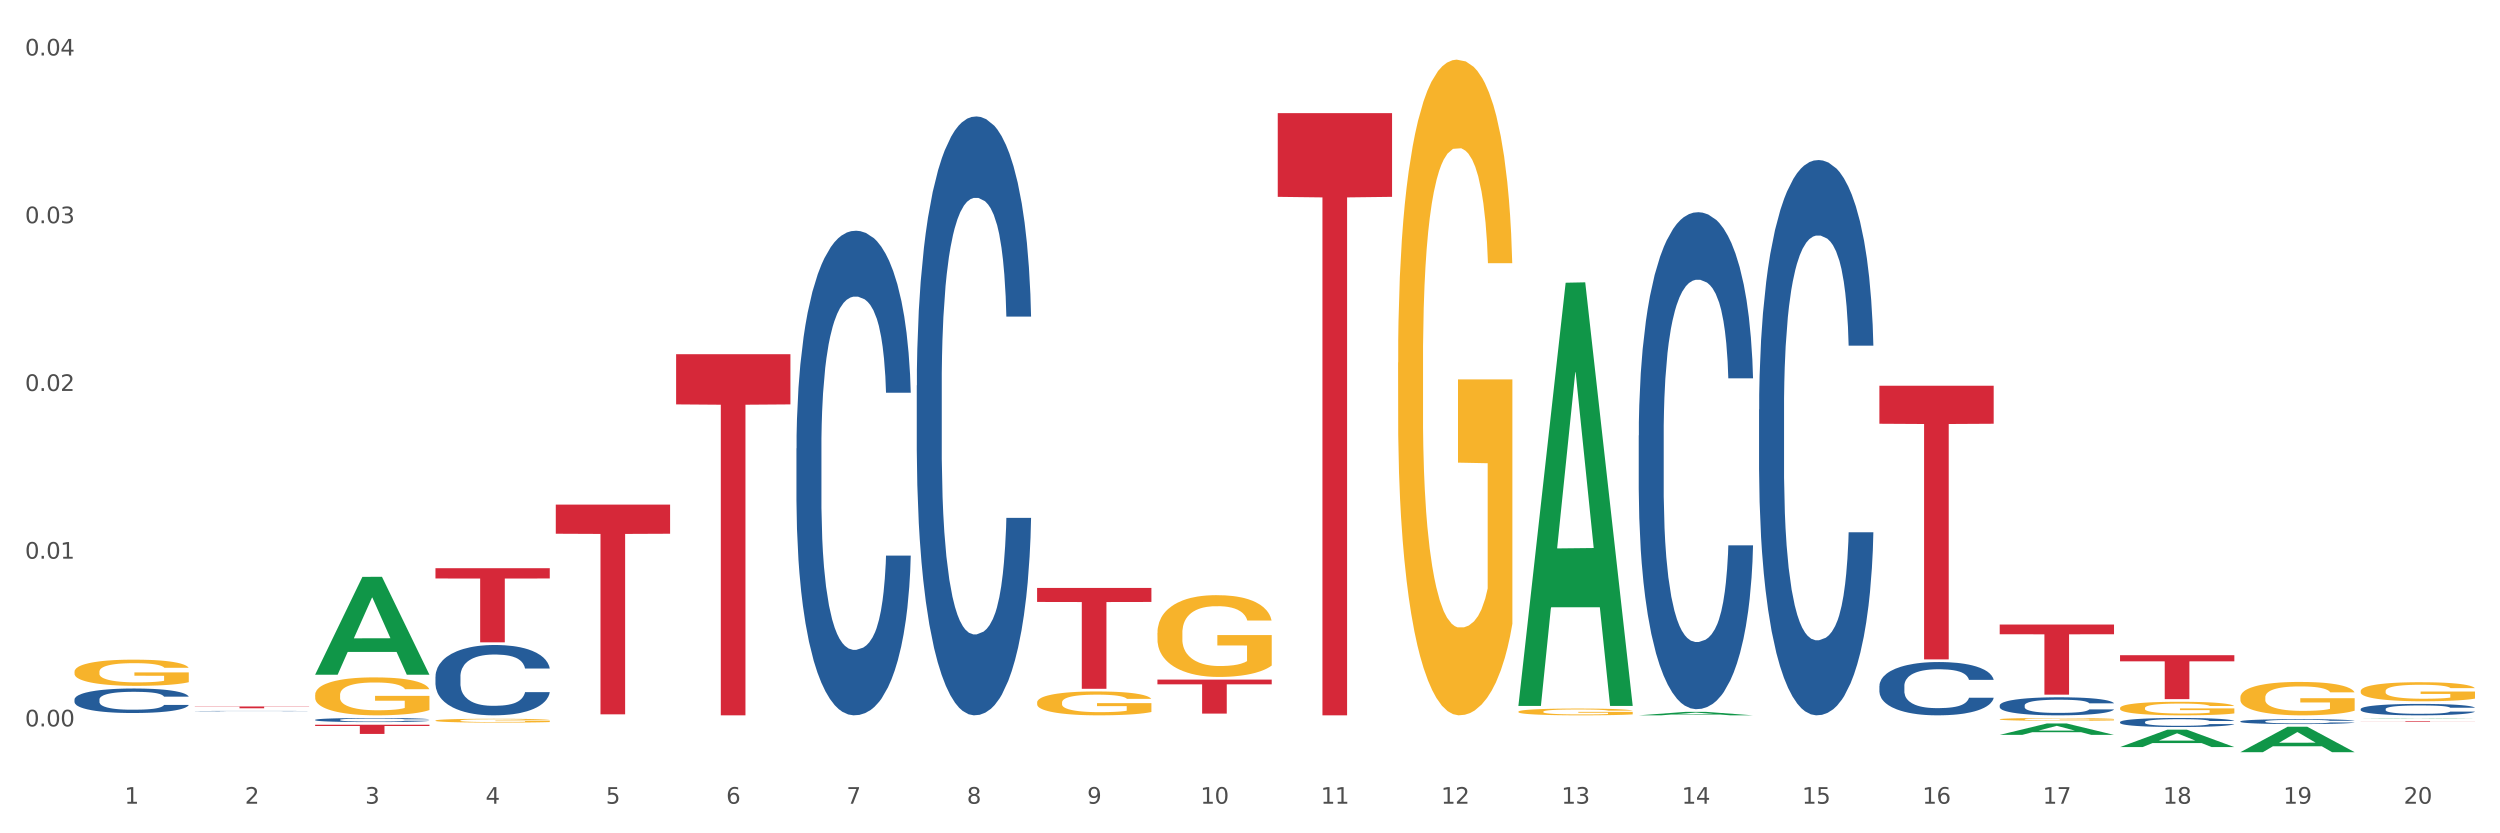
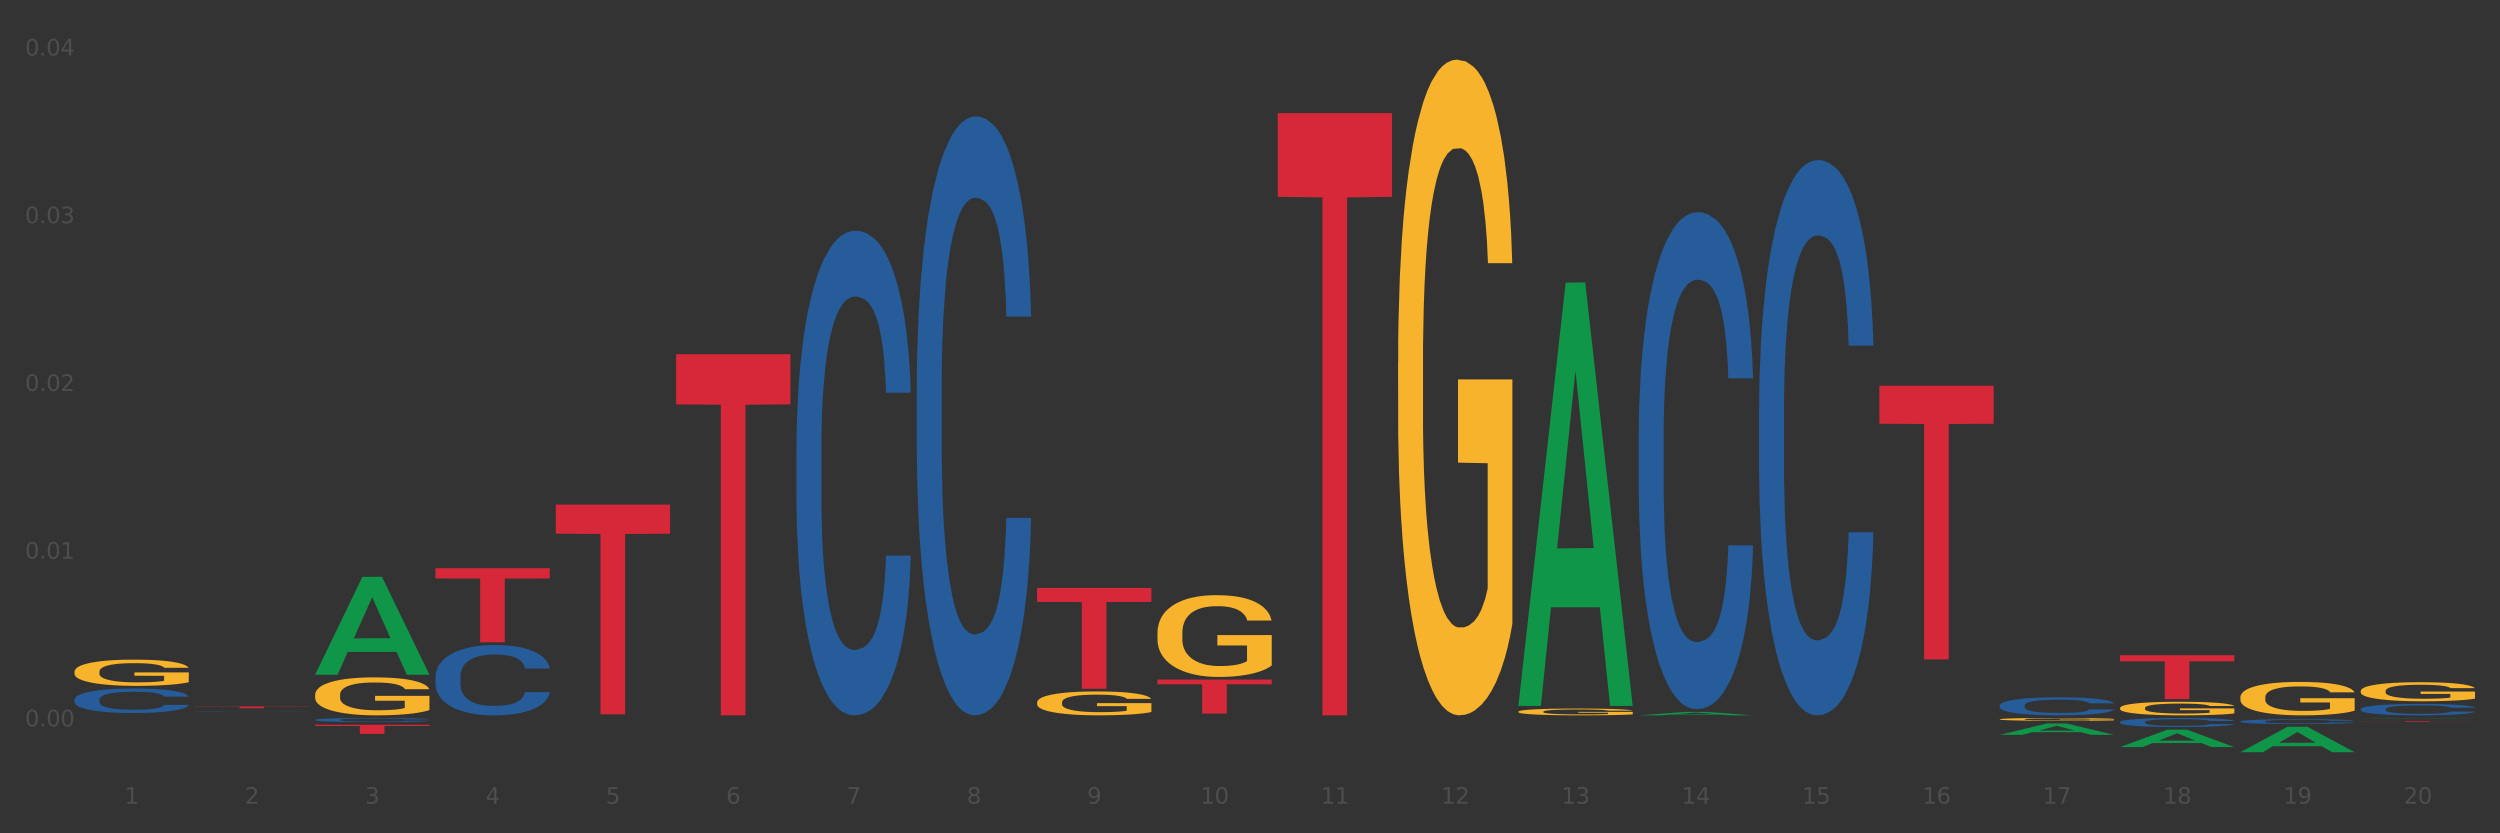
<svg xmlns="http://www.w3.org/2000/svg" xmlns:xlink="http://www.w3.org/1999/xlink" width="1080pt" height="360pt" viewBox="0 0 1080 360" version="1.1">
  <rect x="0" y="0" width="1080" height="360" fill="#333333" stroke="none" />
  <defs>
    <style type="text/css">*{stroke-linejoin: round; stroke-linecap: butt}</style>
  </defs>
  <g id="figure_1">
    <g id="patch_1">
-       <path d="M 0 360  L 1080 360  L 1080 0  L 0 0  z " style="fill: #ffffff; stroke: #ffffff; stroke-linejoin: miter" />
-     </g>
+       </g>
    <g id="axes_1">
      <g id="matplotlib.axis_1">
        <g id="xtick_1">
          <g id="text_1">
            <g style="fill: #4d4d4d" transform="translate(53.812 347.204) scale(0.096 -0.096)">
              <defs>
                <path id="DejaVuSans-31" d="M 794 531  L 1825 531  L 1825 4091  L 703 3866  L 703 4441  L 1819 4666  L 2450 4666  L 2450 531  L 3481 531  L 3481 0  L 794 0  L 794 531  z " transform="scale(0.016)" />
              </defs>
              <use xlink:href="#DejaVuSans-31" />
            </g>
          </g>
        </g>
        <g id="xtick_2">
          <g id="text_2">
            <g style="fill: #4d4d4d" transform="translate(105.793 347.204) scale(0.096 -0.096)">
              <defs>
                <path id="DejaVuSans-32" d="M 1228 531  L 3431 531  L 3431 0  L 469 0  L 469 531  Q 828 903 1448 1529  Q 2069 2156 2228 2338  Q 2531 2678 2651 2914  Q 2772 3150 2772 3378  Q 2772 3750 2511 3984  Q 2250 4219 1831 4219  Q 1534 4219 1204 4116  Q 875 4013 500 3803  L 500 4441  Q 881 4594 1212 4672  Q 1544 4750 1819 4750  Q 2544 4750 2975 4387  Q 3406 4025 3406 3419  Q 3406 3131 3298 2873  Q 3191 2616 2906 2266  Q 2828 2175 2409 1742  Q 1991 1309 1228 531  z " transform="scale(0.016)" />
              </defs>
              <use xlink:href="#DejaVuSans-32" />
            </g>
          </g>
        </g>
        <g id="xtick_3">
          <g id="text_3">
            <g style="fill: #4d4d4d" transform="translate(157.774 347.204) scale(0.096 -0.096)">
              <defs>
                <path id="DejaVuSans-33" d="M 2597 2516  Q 3050 2419 3304 2112  Q 3559 1806 3559 1356  Q 3559 666 3084 287  Q 2609 -91 1734 -91  Q 1441 -91 1130 -33  Q 819 25 488 141  L 488 750  Q 750 597 1062 519  Q 1375 441 1716 441  Q 2309 441 2620 675  Q 2931 909 2931 1356  Q 2931 1769 2642 2001  Q 2353 2234 1838 2234  L 1294 2234  L 1294 2753  L 1863 2753  Q 2328 2753 2575 2939  Q 2822 3125 2822 3475  Q 2822 3834 2567 4026  Q 2313 4219 1838 4219  Q 1578 4219 1281 4162  Q 984 4106 628 3988  L 628 4550  Q 988 4650 1302 4700  Q 1616 4750 1894 4750  Q 2613 4750 3031 4423  Q 3450 4097 3450 3541  Q 3450 3153 3228 2886  Q 3006 2619 2597 2516  z " transform="scale(0.016)" />
              </defs>
              <use xlink:href="#DejaVuSans-33" />
            </g>
          </g>
        </g>
        <g id="xtick_4">
          <g id="text_4">
            <g style="fill: #4d4d4d" transform="translate(209.756 347.204) scale(0.096 -0.096)">
              <defs>
                <path id="DejaVuSans-34" d="M 2419 4116  L 825 1625  L 2419 1625  L 2419 4116  z M 2253 4666  L 3047 4666  L 3047 1625  L 3713 1625  L 3713 1100  L 3047 1100  L 3047 0  L 2419 0  L 2419 1100  L 313 1100  L 313 1709  L 2253 4666  z " transform="scale(0.016)" />
              </defs>
              <use xlink:href="#DejaVuSans-34" />
            </g>
          </g>
        </g>
        <g id="xtick_5">
          <g id="text_5">
            <g style="fill: #4d4d4d" transform="translate(261.737 347.204) scale(0.096 -0.096)">
              <defs>
                <path id="DejaVuSans-35" d="M 691 4666  L 3169 4666  L 3169 4134  L 1269 4134  L 1269 2991  Q 1406 3038 1543 3061  Q 1681 3084 1819 3084  Q 2600 3084 3056 2656  Q 3513 2228 3513 1497  Q 3513 744 3044 326  Q 2575 -91 1722 -91  Q 1428 -91 1123 -41  Q 819 9 494 109  L 494 744  Q 775 591 1075 516  Q 1375 441 1709 441  Q 2250 441 2565 725  Q 2881 1009 2881 1497  Q 2881 1984 2565 2268  Q 2250 2553 1709 2553  Q 1456 2553 1204 2497  Q 953 2441 691 2322  L 691 4666  z " transform="scale(0.016)" />
              </defs>
              <use xlink:href="#DejaVuSans-35" />
            </g>
          </g>
        </g>
        <g id="xtick_6">
          <g id="text_6">
            <g style="fill: #4d4d4d" transform="translate(313.718 347.204) scale(0.096 -0.096)">
              <defs>
                <path id="DejaVuSans-36" d="M 2113 2584  Q 1688 2584 1439 2293  Q 1191 2003 1191 1497  Q 1191 994 1439 701  Q 1688 409 2113 409  Q 2538 409 2786 701  Q 3034 994 3034 1497  Q 3034 2003 2786 2293  Q 2538 2584 2113 2584  z M 3366 4563  L 3366 3988  Q 3128 4100 2886 4159  Q 2644 4219 2406 4219  Q 1781 4219 1451 3797  Q 1122 3375 1075 2522  Q 1259 2794 1537 2939  Q 1816 3084 2150 3084  Q 2853 3084 3261 2657  Q 3669 2231 3669 1497  Q 3669 778 3244 343  Q 2819 -91 2113 -91  Q 1303 -91 875 529  Q 447 1150 447 2328  Q 447 3434 972 4092  Q 1497 4750 2381 4750  Q 2619 4750 2861 4703  Q 3103 4656 3366 4563  z " transform="scale(0.016)" />
              </defs>
              <use xlink:href="#DejaVuSans-36" />
            </g>
          </g>
        </g>
        <g id="xtick_7">
          <g id="text_7">
            <g style="fill: #4d4d4d" transform="translate(365.699 347.204) scale(0.096 -0.096)">
              <defs>
                <path id="DejaVuSans-37" d="M 525 4666  L 3525 4666  L 3525 4397  L 1831 0  L 1172 0  L 2766 4134  L 525 4134  L 525 4666  z " transform="scale(0.016)" />
              </defs>
              <use xlink:href="#DejaVuSans-37" />
            </g>
          </g>
        </g>
        <g id="xtick_8">
          <g id="text_8">
            <g style="fill: #4d4d4d" transform="translate(417.68 347.204) scale(0.096 -0.096)">
              <defs>
                <path id="DejaVuSans-38" d="M 2034 2216  Q 1584 2216 1326 1975  Q 1069 1734 1069 1313  Q 1069 891 1326 650  Q 1584 409 2034 409  Q 2484 409 2743 651  Q 3003 894 3003 1313  Q 3003 1734 2745 1975  Q 2488 2216 2034 2216  z M 1403 2484  Q 997 2584 770 2862  Q 544 3141 544 3541  Q 544 4100 942 4425  Q 1341 4750 2034 4750  Q 2731 4750 3128 4425  Q 3525 4100 3525 3541  Q 3525 3141 3298 2862  Q 3072 2584 2669 2484  Q 3125 2378 3379 2068  Q 3634 1759 3634 1313  Q 3634 634 3220 271  Q 2806 -91 2034 -91  Q 1263 -91 848 271  Q 434 634 434 1313  Q 434 1759 690 2068  Q 947 2378 1403 2484  z M 1172 3481  Q 1172 3119 1398 2916  Q 1625 2713 2034 2713  Q 2441 2713 2670 2916  Q 2900 3119 2900 3481  Q 2900 3844 2670 4047  Q 2441 4250 2034 4250  Q 1625 4250 1398 4047  Q 1172 3844 1172 3481  z " transform="scale(0.016)" />
              </defs>
              <use xlink:href="#DejaVuSans-38" />
            </g>
          </g>
        </g>
        <g id="xtick_9">
          <g id="text_9">
            <g style="fill: #4d4d4d" transform="translate(469.662 347.204) scale(0.096 -0.096)">
              <defs>
                <path id="DejaVuSans-39" d="M 703 97  L 703 672  Q 941 559 1184 500  Q 1428 441 1663 441  Q 2288 441 2617 861  Q 2947 1281 2994 2138  Q 2813 1869 2534 1725  Q 2256 1581 1919 1581  Q 1219 1581 811 2004  Q 403 2428 403 3163  Q 403 3881 828 4315  Q 1253 4750 1959 4750  Q 2769 4750 3195 4129  Q 3622 3509 3622 2328  Q 3622 1225 3098 567  Q 2575 -91 1691 -91  Q 1453 -91 1209 -44  Q 966 3 703 97  z M 1959 2075  Q 2384 2075 2632 2365  Q 2881 2656 2881 3163  Q 2881 3666 2632 3958  Q 2384 4250 1959 4250  Q 1534 4250 1286 3958  Q 1038 3666 1038 3163  Q 1038 2656 1286 2365  Q 1534 2075 1959 2075  z " transform="scale(0.016)" />
              </defs>
              <use xlink:href="#DejaVuSans-39" />
            </g>
          </g>
        </g>
        <g id="xtick_10">
          <g id="text_10">
            <g style="fill: #4d4d4d" transform="translate(518.589 347.204) scale(0.096 -0.096)">
              <defs>
                <path id="DejaVuSans-30" d="M 2034 4250  Q 1547 4250 1301 3770  Q 1056 3291 1056 2328  Q 1056 1369 1301 889  Q 1547 409 2034 409  Q 2525 409 2770 889  Q 3016 1369 3016 2328  Q 3016 3291 2770 3770  Q 2525 4250 2034 4250  z M 2034 4750  Q 2819 4750 3233 4129  Q 3647 3509 3647 2328  Q 3647 1150 3233 529  Q 2819 -91 2034 -91  Q 1250 -91 836 529  Q 422 1150 422 2328  Q 422 3509 836 4129  Q 1250 4750 2034 4750  z " transform="scale(0.016)" />
              </defs>
              <use xlink:href="#DejaVuSans-31" />
              <use xlink:href="#DejaVuSans-30" transform="translate(63.623 0)" />
            </g>
          </g>
        </g>
        <g id="xtick_11">
          <g id="text_11">
            <g style="fill: #4d4d4d" transform="translate(570.57 347.204) scale(0.096 -0.096)">
              <use xlink:href="#DejaVuSans-31" />
              <use xlink:href="#DejaVuSans-31" transform="translate(63.623 0)" />
            </g>
          </g>
        </g>
        <g id="xtick_12">
          <g id="text_12">
            <g style="fill: #4d4d4d" transform="translate(622.551 347.204) scale(0.096 -0.096)">
              <use xlink:href="#DejaVuSans-31" />
              <use xlink:href="#DejaVuSans-32" transform="translate(63.623 0)" />
            </g>
          </g>
        </g>
        <g id="xtick_13">
          <g id="text_13">
            <g style="fill: #4d4d4d" transform="translate(674.533 347.204) scale(0.096 -0.096)">
              <use xlink:href="#DejaVuSans-31" />
              <use xlink:href="#DejaVuSans-33" transform="translate(63.623 0)" />
            </g>
          </g>
        </g>
        <g id="xtick_14">
          <g id="text_14">
            <g style="fill: #4d4d4d" transform="translate(726.514 347.204) scale(0.096 -0.096)">
              <use xlink:href="#DejaVuSans-31" />
              <use xlink:href="#DejaVuSans-34" transform="translate(63.623 0)" />
            </g>
          </g>
        </g>
        <g id="xtick_15">
          <g id="text_15">
            <g style="fill: #4d4d4d" transform="translate(778.495 347.204) scale(0.096 -0.096)">
              <use xlink:href="#DejaVuSans-31" />
              <use xlink:href="#DejaVuSans-35" transform="translate(63.623 0)" />
            </g>
          </g>
        </g>
        <g id="xtick_16">
          <g id="text_16">
            <g style="fill: #4d4d4d" transform="translate(830.476 347.204) scale(0.096 -0.096)">
              <use xlink:href="#DejaVuSans-31" />
              <use xlink:href="#DejaVuSans-36" transform="translate(63.623 0)" />
            </g>
          </g>
        </g>
        <g id="xtick_17">
          <g id="text_17">
            <g style="fill: #4d4d4d" transform="translate(882.457 347.204) scale(0.096 -0.096)">
              <use xlink:href="#DejaVuSans-31" />
              <use xlink:href="#DejaVuSans-37" transform="translate(63.623 0)" />
            </g>
          </g>
        </g>
        <g id="xtick_18">
          <g id="text_18">
            <g style="fill: #4d4d4d" transform="translate(934.439 347.204) scale(0.096 -0.096)">
              <use xlink:href="#DejaVuSans-31" />
              <use xlink:href="#DejaVuSans-38" transform="translate(63.623 0)" />
            </g>
          </g>
        </g>
        <g id="xtick_19">
          <g id="text_19">
            <g style="fill: #4d4d4d" transform="translate(986.42 347.204) scale(0.096 -0.096)">
              <use xlink:href="#DejaVuSans-31" />
              <use xlink:href="#DejaVuSans-39" transform="translate(63.623 0)" />
            </g>
          </g>
        </g>
        <g id="xtick_20">
          <g id="text_20">
            <g style="fill: #4d4d4d" transform="translate(1038.401 347.204) scale(0.096 -0.096)">
              <use xlink:href="#DejaVuSans-32" />
              <use xlink:href="#DejaVuSans-30" transform="translate(63.623 0)" />
            </g>
          </g>
        </g>
        <g id="xtick_21" />
        <g id="xtick_22" />
        <g id="xtick_23" />
        <g id="xtick_24" />
        <g id="xtick_25" />
        <g id="xtick_26" />
        <g id="xtick_27" />
        <g id="xtick_28" />
        <g id="xtick_29" />
        <g id="xtick_30" />
        <g id="xtick_31" />
        <g id="xtick_32" />
        <g id="xtick_33" />
        <g id="xtick_34" />
        <g id="xtick_35" />
        <g id="xtick_36" />
        <g id="xtick_37" />
        <g id="xtick_38" />
        <g id="xtick_39" />
      </g>
      <g id="matplotlib.axis_2">
        <g id="ytick_1">
          <g id="text_21">
            <g style="fill: #4d4d4d" transform="translate(10.8 313.811) scale(0.096 -0.096)">
              <defs>
                <path id="DejaVuSans-2e" d="M 684 794  L 1344 794  L 1344 0  L 684 0  L 684 794  z " transform="scale(0.016)" />
              </defs>
              <use xlink:href="#DejaVuSans-30" />
              <use xlink:href="#DejaVuSans-2e" transform="translate(63.623 0)" />
              <use xlink:href="#DejaVuSans-30" transform="translate(95.41 0)" />
              <use xlink:href="#DejaVuSans-30" transform="translate(159.033 0)" />
            </g>
          </g>
        </g>
        <g id="ytick_2">
          <g id="text_22">
            <g style="fill: #4d4d4d" transform="translate(10.8 241.353) scale(0.096 -0.096)">
              <use xlink:href="#DejaVuSans-30" />
              <use xlink:href="#DejaVuSans-2e" transform="translate(63.623 0)" />
              <use xlink:href="#DejaVuSans-30" transform="translate(95.41 0)" />
              <use xlink:href="#DejaVuSans-31" transform="translate(159.033 0)" />
            </g>
          </g>
        </g>
        <g id="ytick_3">
          <g id="text_23">
            <g style="fill: #4d4d4d" transform="translate(10.8 168.895) scale(0.096 -0.096)">
              <use xlink:href="#DejaVuSans-30" />
              <use xlink:href="#DejaVuSans-2e" transform="translate(63.623 0)" />
              <use xlink:href="#DejaVuSans-30" transform="translate(95.41 0)" />
              <use xlink:href="#DejaVuSans-32" transform="translate(159.033 0)" />
            </g>
          </g>
        </g>
        <g id="ytick_4">
          <g id="text_24">
            <g style="fill: #4d4d4d" transform="translate(10.8 96.436) scale(0.096 -0.096)">
              <use xlink:href="#DejaVuSans-30" />
              <use xlink:href="#DejaVuSans-2e" transform="translate(63.623 0)" />
              <use xlink:href="#DejaVuSans-30" transform="translate(95.41 0)" />
              <use xlink:href="#DejaVuSans-33" transform="translate(159.033 0)" />
            </g>
          </g>
        </g>
        <g id="ytick_5">
          <g id="text_25">
            <g style="fill: #4d4d4d" transform="translate(10.8 23.978) scale(0.096 -0.096)">
              <use xlink:href="#DejaVuSans-30" />
              <use xlink:href="#DejaVuSans-2e" transform="translate(63.623 0)" />
              <use xlink:href="#DejaVuSans-30" transform="translate(95.41 0)" />
              <use xlink:href="#DejaVuSans-34" transform="translate(159.033 0)" />
            </g>
          </g>
        </g>
        <g id="ytick_6" />
        <g id="ytick_7" />
        <g id="ytick_8" />
        <g id="ytick_9" />
      </g>
      <g id="PolyCollection_1">
        <path d="M 84.156 308.438  L 84.207 308.438  L 104.571 308.436  L 113.022 308.436  L 133.538 308.438  L 123.764 308.438  L 119.335 308.438  L 98.309 308.438  L 98.156 308.438  L 93.88 308.438  L 84.156 308.438  L 84.156 308.438  L 100.956 308.438  L 116.687 308.438  L 108.898 308.437  L 108.796 308.437  L 108.695 308.437  L 100.905 308.438  L 100.956 308.438  L 84.156 308.438  z " clip-path="url(#pc7ae03cdf4)" style="fill: #109648" />
        <path d="M 967.837 301.262  L 967.895 301.249  L 967.895 300.774  L 968.012 300.365  L 968.595 299.377  L 969.469 298.559  L 970.11 298.124  L 970.752 297.769  L 971.51 297.413  L 972.443 297.043  L 974.133 296.503  L 975.183 296.226  L 976.465 295.936  L 978.798 295.514  L 980.488 295.277  L 982.237 295.079  L 985.094 294.842  L 986.96 294.737  L 988.942 294.657  L 991.333 294.605  L 993.14 294.592  L 997.104 294.631  L 1000.486 294.75  L 1002.118 294.842  L 1004.217 295  L 1005.325 295.106  L 1007.132 295.317  L 1008.998 295.593  L 1010.281 295.831  L 1012.205 296.279  L 1013.662 296.727  L 1015.003 297.281  L 1015.703 297.663  L 1016.228 298.019  L 1016.694 298.428  L 1017.16 299.074  L 1006.666 299.074  L 1006.258 298.612  L 1005.617 298.177  L 1004.684 297.755  L 1003.868 297.492  L 1002.468 297.162  L 1001.186 296.951  L 999.845 296.793  L 998.212 296.661  L 996.93 296.595  L 995.122 296.543  L 991.566 296.556  L 989.175 296.661  L 987.543 296.793  L 986.493 296.912  L 985.561 297.043  L 984.511 297.228  L 983.287 297.505  L 982.412 297.755  L 981.538 298.072  L 980.838 298.388  L 980.197 298.757  L 979.672 299.153  L 979.264 299.561  L 978.914 300.062  L 978.623 300.893  L 978.623 302.699  L 978.739 303.107  L 979.031 303.648  L 979.381 304.057  L 979.964 304.544  L 980.488 304.874  L 981.479 305.348  L 982.587 305.744  L 983.462 305.994  L 984.336 306.205  L 985.852 306.495  L 987.543 306.733  L 989 306.878  L 990.983 307.009  L 992.324 307.062  L 993.49 307.088  L 996.347 307.088  L 998.387 307.049  L 1000.661 306.957  L 1002.41 306.838  L 1003.868 306.693  L 1005.5 306.456  L 1006.549 306.232  L 1006.549 303.476  L 993.723 303.463  L 993.723 301.631  L 1017.219 301.631  L 1017.219 307.009  L 1016.228 307.286  L 1015.12 307.537  L 1013.954 307.761  L 1012.205 308.038  L 1010.106 308.301  L 1008.24 308.486  L 1006.258 308.644  L 1003.926 308.789  L 1000.894 308.921  L 999.028 308.974  L 996.696 309.013  L 993.956 309.026  L 991.566 309  L 989.234 308.934  L 986.785 308.815  L 984.395 308.644  L 982.587 308.473  L 980.78 308.262  L 978.856 307.985  L 977.34 307.721  L 976.174 307.484  L 974.891 307.181  L 973.492 306.785  L 972.443 306.429  L 971.51 306.06  L 970.519 305.586  L 969.819 305.177  L 969.119 304.663  L 968.711 304.281  L 968.245 303.687  L 967.895 302.857  L 967.837 301.262  z " clip-path="url(#pc7ae03cdf4)" style="fill: #f7b32b" />
        <path d="M 1019.818 298.521  L 1019.876 298.514  L 1019.876 298.243  L 1019.993 298.01  L 1020.576 297.446  L 1021.45 296.98  L 1022.092 296.732  L 1022.733 296.529  L 1023.491 296.326  L 1024.424 296.115  L 1026.115 295.807  L 1027.164 295.649  L 1028.447 295.484  L 1030.779 295.243  L 1032.469 295.108  L 1034.219 294.995  L 1037.075 294.859  L 1038.941 294.799  L 1040.923 294.754  L 1043.314 294.724  L 1045.121 294.717  L 1049.086 294.739  L 1052.467 294.807  L 1054.1 294.859  L 1056.199 294.95  L 1057.306 295.01  L 1059.114 295.13  L 1060.979 295.288  L 1062.262 295.423  L 1064.186 295.679  L 1065.644 295.935  L 1066.985 296.25  L 1067.684 296.469  L 1068.209 296.672  L 1068.675 296.905  L 1069.142 297.273  L 1058.647 297.273  L 1058.239 297.01  L 1057.598 296.762  L 1056.665 296.521  L 1055.849 296.371  L 1054.449 296.183  L 1053.167 296.062  L 1051.826 295.972  L 1050.193 295.897  L 1048.911 295.859  L 1047.103 295.829  L 1043.547 295.837  L 1041.157 295.897  L 1039.524 295.972  L 1038.475 296.04  L 1037.542 296.115  L 1036.492 296.22  L 1035.268 296.378  L 1034.393 296.521  L 1033.519 296.702  L 1032.819 296.882  L 1032.178 297.093  L 1031.653 297.318  L 1031.245 297.551  L 1030.895 297.837  L 1030.604 298.311  L 1030.604 299.341  L 1030.72 299.574  L 1031.012 299.882  L 1031.362 300.115  L 1031.945 300.393  L 1032.469 300.581  L 1033.461 300.852  L 1034.568 301.078  L 1035.443 301.221  L 1036.317 301.341  L 1037.833 301.506  L 1039.524 301.642  L 1040.982 301.724  L 1042.964 301.799  L 1044.305 301.83  L 1045.471 301.845  L 1048.328 301.845  L 1050.368 301.822  L 1052.642 301.769  L 1054.391 301.702  L 1055.849 301.619  L 1057.481 301.484  L 1058.531 301.356  L 1058.531 299.784  L 1045.704 299.777  L 1045.704 298.732  L 1069.2 298.732  L 1069.2 301.799  L 1068.209 301.957  L 1067.101 302.1  L 1065.935 302.228  L 1064.186 302.386  L 1062.087 302.536  L 1060.221 302.642  L 1058.239 302.732  L 1055.907 302.815  L 1052.875 302.89  L 1051.01 302.92  L 1048.678 302.942  L 1045.937 302.95  L 1043.547 302.935  L 1041.215 302.897  L 1038.766 302.83  L 1036.376 302.732  L 1034.568 302.634  L 1032.761 302.514  L 1030.837 302.356  L 1029.321 302.206  L 1028.155 302.07  L 1026.872 301.897  L 1025.473 301.672  L 1024.424 301.469  L 1023.491 301.258  L 1022.5 300.987  L 1021.8 300.754  L 1021.101 300.461  L 1020.692 300.243  L 1020.226 299.905  L 1019.876 299.431  L 1019.818 298.521  z " clip-path="url(#pc7ae03cdf4)" style="fill: #f7b32b" />
        <path d="M 84.156 305.197  L 133.538 305.197  L 133.538 305.306  L 114.113 305.306  L 114.113 305.978  L 103.464 305.978  L 103.464 305.306  L 84.156 305.306  L 84.156 305.198  L 84.156 305.197  z " clip-path="url(#pc7ae03cdf4)" style="fill: #d62839" />
        <path d="M 136.137 313.085  L 185.52 313.085  L 185.52 313.637  L 166.094 313.64  L 166.094 317.056  L 155.446 317.056  L 155.446 313.64  L 136.137 313.637  L 136.137 313.089  L 136.137 313.085  z " clip-path="url(#pc7ae03cdf4)" style="fill: #d62839" />
        <path d="M 188.119 245.451  L 237.501 245.451  L 237.501 249.904  L 218.076 249.934  L 218.076 277.496  L 207.427 277.496  L 207.427 249.934  L 188.119 249.904  L 188.119 245.481  L 188.119 245.451  z " clip-path="url(#pc7ae03cdf4)" style="fill: #d62839" />
        <path d="M 240.1 217.985  L 289.482 217.985  L 289.482 230.574  L 270.057 230.659  L 270.057 308.578  L 259.408 308.578  L 259.408 230.659  L 240.1 230.574  L 240.1 218.07  L 240.1 217.985  z " clip-path="url(#pc7ae03cdf4)" style="fill: #d62839" />
        <path d="M 292.081 153.019  L 341.463 153.019  L 341.463 174.699  L 322.038 174.845  L 322.038 309.026  L 311.389 309.026  L 311.389 174.845  L 292.081 174.699  L 292.081 153.165  L 292.081 153.019  z " clip-path="url(#pc7ae03cdf4)" style="fill: #d62839" />
        <path d="M 448.025 253.985  L 497.407 253.985  L 497.407 260.042  L 477.982 260.082  L 477.982 297.57  L 467.333 297.57  L 467.333 260.082  L 448.025 260.042  L 448.025 254.025  L 448.025 253.985  z " clip-path="url(#pc7ae03cdf4)" style="fill: #d62839" />
        <path d="M 500.006 293.586  L 549.388 293.586  L 549.388 295.626  L 529.963 295.639  L 529.963 308.265  L 519.314 308.265  L 519.314 295.639  L 500.006 295.626  L 500.006 293.599  L 500.006 293.586  z " clip-path="url(#pc7ae03cdf4)" style="fill: #d62839" />
        <path d="M 551.987 48.882  L 601.369 48.882  L 601.369 85.034  L 581.944 85.278  L 581.944 309.026  L 571.295 309.026  L 571.295 85.278  L 551.987 85.034  L 551.987 49.126  L 551.987 48.882  z " clip-path="url(#pc7ae03cdf4)" style="fill: #d62839" />
        <path d="M 811.893 166.63  L 861.275 166.63  L 861.275 183.06  L 841.85 183.171  L 841.85 284.859  L 831.201 284.859  L 831.201 183.171  L 811.893 183.06  L 811.893 166.741  L 811.893 166.63  z " clip-path="url(#pc7ae03cdf4)" style="fill: #d62839" />
-         <path d="M 863.874 269.785  L 913.256 269.785  L 913.256 273.996  L 893.831 274.024  L 893.831 300.086  L 883.182 300.086  L 883.182 274.024  L 863.874 273.996  L 863.874 269.813  L 863.874 269.785  z " clip-path="url(#pc7ae03cdf4)" style="fill: #d62839" />
-         <path d="M 1019.818 311.483  L 1069.2 311.483  L 1069.2 311.522  L 1049.775 311.522  L 1049.775 311.763  L 1039.126 311.763  L 1039.126 311.522  L 1019.818 311.522  L 1019.818 311.483  L 1019.818 311.483  z " clip-path="url(#pc7ae03cdf4)" style="fill: #d62839" />
+         <path d="M 1019.818 311.483  L 1069.2 311.483  L 1069.2 311.522  L 1049.775 311.522  L 1049.775 311.763  L 1039.126 311.763  L 1039.126 311.522  L 1019.818 311.522  L 1019.818 311.483  z " clip-path="url(#pc7ae03cdf4)" style="fill: #d62839" />
        <path d="M 32.175 290.2  L 32.233 290.19  L 32.233 289.818  L 32.35 289.497  L 32.933 288.722  L 33.807 288.08  L 34.449 287.739  L 35.09 287.46  L 35.848 287.181  L 36.781 286.891  L 38.472 286.467  L 39.521 286.25  L 40.804 286.023  L 43.136 285.692  L 44.827 285.505  L 46.576 285.35  L 49.433 285.164  L 51.298 285.081  L 53.28 285.019  L 55.671 284.978  L 57.478 284.968  L 61.443 284.999  L 64.824 285.092  L 66.457 285.164  L 68.556 285.288  L 69.663 285.371  L 71.471 285.536  L 73.337 285.754  L 74.619 285.94  L 76.543 286.291  L 78.001 286.643  L 79.342 287.077  L 80.041 287.377  L 80.566 287.656  L 81.032 287.977  L 81.499 288.484  L 71.004 288.484  L 70.596 288.122  L 69.955 287.781  L 69.022 287.45  L 68.206 287.243  L 66.807 286.984  L 65.524 286.819  L 64.183 286.695  L 62.551 286.591  L 61.268 286.54  L 59.461 286.498  L 55.904 286.509  L 53.514 286.591  L 51.881 286.695  L 50.832 286.788  L 49.899 286.891  L 48.849 287.036  L 47.625 287.253  L 46.751 287.45  L 45.876 287.698  L 45.176 287.946  L 44.535 288.236  L 44.01 288.546  L 43.602 288.866  L 43.252 289.259  L 42.961 289.911  L 42.961 291.328  L 43.078 291.648  L 43.369 292.072  L 43.719 292.393  L 44.302 292.775  L 44.827 293.034  L 45.818 293.406  L 46.926 293.717  L 47.8 293.913  L 48.675 294.078  L 50.19 294.306  L 51.881 294.492  L 53.339 294.606  L 55.321 294.709  L 56.662 294.751  L 57.828 294.771  L 60.685 294.771  L 62.725 294.74  L 64.999 294.668  L 66.748 294.575  L 68.206 294.461  L 69.838 294.275  L 70.888 294.099  L 70.888 291.938  L 58.061 291.927  L 58.061 290.49  L 81.557 290.49  L 81.557 294.709  L 80.566 294.926  L 79.458 295.123  L 78.292 295.299  L 76.543 295.516  L 74.444 295.723  L 72.579 295.868  L 70.596 295.992  L 68.264 296.105  L 65.232 296.209  L 63.367 296.25  L 61.035 296.281  L 58.294 296.292  L 55.904 296.271  L 53.572 296.219  L 51.123 296.126  L 48.733 295.992  L 46.926 295.857  L 45.118 295.692  L 43.194 295.475  L 41.678 295.268  L 40.512 295.082  L 39.23 294.844  L 37.83 294.534  L 36.781 294.254  L 35.848 293.965  L 34.857 293.592  L 34.157 293.272  L 33.458 292.869  L 33.05 292.569  L 32.583 292.103  L 32.233 291.452  L 32.175 290.2  z " clip-path="url(#pc7ae03cdf4)" style="fill: #f7b32b" />
        <path d="M 1019.818 306.307  L 1019.876 306.302  L 1019.876 306.176  L 1020.051 306.004  L 1020.693 305.689  L 1021.511 305.45  L 1022.912 305.17  L 1023.67 305.053  L 1024.663 304.922  L 1026.706 304.71  L 1029.041 304.53  L 1030.675 304.43  L 1031.901 304.367  L 1034.644 304.254  L 1036.22 304.205  L 1037.855 304.164  L 1039.256 304.137  L 1041.59 304.106  L 1043.458 304.092  L 1045.618 304.088  L 1047.427 304.092  L 1049.821 304.11  L 1053.323 304.164  L 1054.666 304.196  L 1056.475 304.25  L 1058.343 304.322  L 1059.861 304.394  L 1061.612 304.498  L 1063.421 304.633  L 1065.172 304.805  L 1066.398 304.963  L 1067.39 305.129  L 1068.266 305.332  L 1068.908 305.553  L 1069.2 305.738  L 1058.518 305.738  L 1058.226 305.571  L 1057.642 305.391  L 1057.059 305.269  L 1056.417 305.17  L 1055.424 305.057  L 1054.549 304.985  L 1053.09 304.899  L 1051.747 304.845  L 1050.638 304.814  L 1049.295 304.787  L 1046.435 304.76  L 1044.392 304.76  L 1043.108 304.769  L 1041.532 304.791  L 1040.189 304.823  L 1038.613 304.877  L 1037.388 304.935  L 1036.162 305.012  L 1035.461 305.066  L 1034.411 305.165  L 1033.71 305.247  L 1032.776 305.386  L 1032.251 305.486  L 1031.317 305.743  L 1030.908 305.932  L 1030.733 306.063  L 1030.617 306.207  L 1030.617 306.911  L 1030.967 307.227  L 1031.259 307.362  L 1031.726 307.515  L 1032.601 307.714  L 1033.885 307.908  L 1035.228 308.048  L 1036.337 308.133  L 1037.388 308.196  L 1038.438 308.246  L 1039.722 308.291  L 1040.773 308.318  L 1042.349 308.345  L 1044.217 308.359  L 1045.676 308.359  L 1048.653 308.336  L 1049.996 308.314  L 1051.28 308.282  L 1052.681 308.232  L 1053.79 308.178  L 1054.432 308.138  L 1055.483 308.052  L 1056.3 307.962  L 1057 307.858  L 1057.467 307.768  L 1057.993 307.633  L 1058.401 307.479  L 1058.518 307.398  L 1069.2 307.398  L 1068.967 307.56  L 1068.558 307.718  L 1067.741 307.93  L 1067.099 308.052  L 1066.106 308.201  L 1065.056 308.327  L 1063.596 308.467  L 1062.254 308.571  L 1060.853 308.661  L 1059.335 308.742  L 1056.592 308.855  L 1055.599 308.886  L 1053.498 308.941  L 1051.864 308.972  L 1049.47 309.004  L 1047.019 309.022  L 1044.451 309.026  L 1042.174 309.017  L 1039.664 308.99  L 1038.088 308.963  L 1036.337 308.923  L 1034.294 308.859  L 1032.368 308.783  L 1030.558 308.693  L 1028.865 308.589  L 1027.289 308.472  L 1025.246 308.278  L 1023.729 308.088  L 1022.62 307.912  L 1021.861 307.763  L 1021.102 307.574  L 1020.693 307.443  L 1020.051 307.127  L 1019.818 306.834  L 1019.818 306.307  z " clip-path="url(#pc7ae03cdf4)" style="fill: #255c99" />
        <path d="M 967.837 311.631  L 967.895 311.629  L 967.895 311.575  L 968.07 311.501  L 968.712 311.366  L 969.529 311.263  L 970.93 311.143  L 971.689 311.092  L 972.681 311.036  L 974.724 310.945  L 977.059 310.867  L 978.694 310.825  L 979.92 310.798  L 982.663 310.749  L 984.239 310.728  L 985.873 310.71  L 987.274 310.699  L 989.609 310.685  L 991.477 310.679  L 993.637 310.677  L 995.446 310.679  L 997.84 310.687  L 1001.342 310.71  L 1002.684 310.724  L 1004.494 310.747  L 1006.362 310.778  L 1007.879 310.809  L 1009.631 310.854  L 1011.44 310.912  L 1013.191 310.986  L 1014.417 311.054  L 1015.409 311.125  L 1016.285 311.213  L 1016.927 311.308  L 1017.219 311.387  L 1006.537 311.387  L 1006.245 311.315  L 1005.661 311.238  L 1005.078 311.185  L 1004.435 311.143  L 1003.443 311.094  L 1002.568 311.063  L 1001.108 311.026  L 999.766 311.003  L 998.657 310.99  L 997.314 310.978  L 994.454 310.966  L 992.411 310.966  L 991.127 310.97  L 989.551 310.98  L 988.208 310.993  L 986.632 311.017  L 985.406 311.042  L 984.181 311.075  L 983.48 311.098  L 982.429 311.141  L 981.729 311.176  L 980.795 311.236  L 980.27 311.278  L 979.336 311.389  L 978.927 311.47  L 978.752 311.527  L 978.635 311.589  L 978.635 311.891  L 978.986 312.027  L 979.277 312.085  L 979.744 312.151  L 980.62 312.236  L 981.904 312.319  L 983.247 312.38  L 984.356 312.416  L 985.406 312.443  L 986.457 312.465  L 987.741 312.484  L 988.792 312.496  L 990.368 312.507  L 992.236 312.513  L 993.695 312.513  L 996.672 312.504  L 998.015 312.494  L 999.299 312.48  L 1000.7 312.459  L 1001.809 312.436  L 1002.451 312.418  L 1003.502 312.381  L 1004.319 312.343  L 1005.019 312.298  L 1005.486 312.259  L 1006.012 312.201  L 1006.42 312.135  L 1006.537 312.1  L 1017.219 312.1  L 1016.985 312.17  L 1016.577 312.238  L 1015.76 312.329  L 1015.117 312.381  L 1014.125 312.445  L 1013.074 312.5  L 1011.615 312.56  L 1010.273 312.604  L 1008.872 312.643  L 1007.354 312.678  L 1004.611 312.726  L 1003.618 312.74  L 1001.517 312.763  L 999.883 312.777  L 997.489 312.79  L 995.038 312.798  L 992.469 312.8  L 990.193 312.796  L 987.683 312.785  L 986.107 312.773  L 984.356 312.756  L 982.313 312.728  L 980.386 312.695  L 978.577 312.657  L 976.884 312.612  L 975.308 312.562  L 973.265 312.478  L 971.748 312.397  L 970.638 312.321  L 969.88 312.257  L 969.121 312.176  L 968.712 312.12  L 968.07 311.984  L 967.837 311.858  L 967.837 311.631  z " clip-path="url(#pc7ae03cdf4)" style="fill: #255c99" />
        <path d="M 915.855 311.922  L 915.914 311.918  L 915.914 311.818  L 916.089 311.683  L 916.731 311.432  L 917.548 311.243  L 918.949 311.021  L 919.708 310.929  L 920.7 310.825  L 922.743 310.657  L 925.078 310.514  L 926.713 310.435  L 927.938 310.385  L 930.682 310.296  L 932.258 310.257  L 933.892 310.225  L 935.293 310.203  L 937.628 310.178  L 939.496 310.167  L 941.656 310.164  L 943.465 310.167  L 945.858 310.182  L 949.361 310.225  L 950.703 310.25  L 952.513 310.293  L 954.381 310.35  L 955.898 310.407  L 957.649 310.489  L 959.459 310.596  L 961.21 310.732  L 962.436 310.857  L 963.428 310.989  L 964.304 311.15  L 964.946 311.325  L 965.238 311.472  L 954.556 311.472  L 954.264 311.34  L 953.68 311.197  L 953.096 311.1  L 952.454 311.021  L 951.462 310.932  L 950.586 310.875  L 949.127 310.807  L 947.785 310.764  L 946.676 310.739  L 945.333 310.718  L 942.473 310.696  L 940.43 310.696  L 939.146 310.703  L 937.57 310.721  L 936.227 310.746  L 934.651 310.789  L 933.425 310.836  L 932.199 310.896  L 931.499 310.939  L 930.448 311.018  L 929.748 311.082  L 928.814 311.193  L 928.289 311.272  L 927.355 311.475  L 926.946 311.625  L 926.771 311.729  L 926.654 311.843  L 926.654 312.401  L 927.004 312.651  L 927.296 312.758  L 927.763 312.88  L 928.639 313.037  L 929.923 313.19  L 931.265 313.301  L 932.375 313.369  L 933.425 313.419  L 934.476 313.458  L 935.76 313.494  L 936.811 313.516  L 938.387 313.537  L 940.255 313.548  L 941.714 313.548  L 944.691 313.53  L 946.033 313.512  L 947.318 313.487  L 948.719 313.448  L 949.828 313.405  L 950.47 313.373  L 951.52 313.305  L 952.338 313.233  L 953.038 313.151  L 953.505 313.08  L 954.03 312.973  L 954.439 312.851  L 954.556 312.787  L 965.238 312.787  L 965.004 312.915  L 964.596 313.04  L 963.778 313.208  L 963.136 313.305  L 962.144 313.423  L 961.093 313.523  L 959.634 313.634  L 958.291 313.716  L 956.89 313.787  L 955.373 313.852  L 952.629 313.941  L 951.637 313.966  L 949.536 314.009  L 947.901 314.034  L 945.508 314.059  L 943.056 314.073  L 940.488 314.077  L 938.212 314.07  L 935.702 314.048  L 934.126 314.027  L 932.375 313.994  L 930.332 313.944  L 928.405 313.884  L 926.596 313.812  L 924.903 313.73  L 923.327 313.637  L 921.284 313.484  L 919.766 313.333  L 918.657 313.194  L 917.898 313.076  L 917.14 312.926  L 916.731 312.822  L 916.089 312.572  L 915.855 312.34  L 915.855 311.922  z " clip-path="url(#pc7ae03cdf4)" style="fill: #255c99" />
        <path d="M 863.874 304.729  L 863.933 304.722  L 863.933 304.523  L 864.108 304.252  L 864.75 303.753  L 865.567 303.376  L 866.968 302.934  L 867.727 302.749  L 868.719 302.542  L 870.762 302.207  L 873.097 301.922  L 874.731 301.765  L 875.957 301.665  L 878.701 301.487  L 880.277 301.409  L 881.911 301.345  L 883.312 301.302  L 885.647 301.252  L 887.515 301.231  L 889.674 301.224  L 891.484 301.231  L 893.877 301.259  L 897.379 301.345  L 898.722 301.395  L 900.531 301.48  L 902.399 301.594  L 903.917 301.708  L 905.668 301.872  L 907.478 302.086  L 909.229 302.357  L 910.455 302.606  L 911.447 302.87  L 912.322 303.19  L 912.965 303.539  L 913.256 303.832  L 902.574 303.832  L 902.283 303.568  L 901.699 303.283  L 901.115 303.091  L 900.473 302.934  L 899.481 302.756  L 898.605 302.642  L 897.146 302.506  L 895.803 302.421  L 894.694 302.371  L 893.352 302.328  L 890.492 302.285  L 888.449 302.285  L 887.164 302.3  L 885.588 302.335  L 884.246 302.385  L 882.67 302.471  L 881.444 302.563  L 880.218 302.684  L 879.518 302.77  L 878.467 302.927  L 877.767 303.055  L 876.833 303.276  L 876.307 303.433  L 875.373 303.839  L 874.965 304.138  L 874.79 304.345  L 874.673 304.573  L 874.673 305.684  L 875.023 306.183  L 875.315 306.397  L 875.782 306.639  L 876.658 306.953  L 877.942 307.259  L 879.284 307.48  L 880.393 307.615  L 881.444 307.715  L 882.495 307.794  L 883.779 307.865  L 884.83 307.908  L 886.406 307.95  L 888.273 307.972  L 889.733 307.972  L 892.71 307.936  L 894.052 307.9  L 895.336 307.851  L 896.737 307.772  L 897.846 307.687  L 898.488 307.623  L 899.539 307.487  L 900.356 307.345  L 901.057 307.181  L 901.524 307.038  L 902.049 306.824  L 902.458 306.582  L 902.574 306.454  L 913.256 306.454  L 913.023 306.71  L 912.614 306.96  L 911.797 307.295  L 911.155 307.487  L 910.163 307.722  L 909.112 307.922  L 907.653 308.143  L 906.31 308.307  L 904.909 308.449  L 903.392 308.577  L 900.648 308.756  L 899.656 308.805  L 897.555 308.891  L 895.92 308.941  L 893.527 308.991  L 891.075 309.019  L 888.507 309.026  L 886.23 309.012  L 883.72 308.969  L 882.144 308.927  L 880.393 308.862  L 878.35 308.763  L 876.424 308.641  L 874.615 308.499  L 872.922 308.335  L 871.346 308.15  L 869.303 307.843  L 867.785 307.544  L 866.676 307.266  L 865.917 307.031  L 865.158 306.732  L 864.75 306.525  L 864.108 306.026  L 863.874 305.563  L 863.874 304.729  z " clip-path="url(#pc7ae03cdf4)" style="fill: #255c99" />
-         <path d="M 811.893 296.344  L 811.951 296.323  L 811.951 295.734  L 812.127 294.935  L 812.769 293.463  L 813.586 292.348  L 814.987 291.044  L 815.746 290.497  L 816.738 289.887  L 818.781 288.899  L 821.116 288.057  L 822.75 287.595  L 823.976 287.3  L 826.719 286.774  L 828.295 286.543  L 829.93 286.354  L 831.331 286.228  L 833.666 286.08  L 835.533 286.017  L 837.693 285.996  L 839.503 286.017  L 841.896 286.101  L 845.398 286.354  L 846.741 286.501  L 848.55 286.753  L 850.418 287.09  L 851.936 287.426  L 853.687 287.91  L 855.496 288.541  L 857.248 289.34  L 858.473 290.076  L 859.466 290.855  L 860.341 291.801  L 860.983 292.832  L 861.275 293.694  L 850.593 293.694  L 850.301 292.916  L 849.718 292.074  L 849.134 291.507  L 848.492 291.044  L 847.5 290.518  L 846.624 290.182  L 845.165 289.782  L 843.822 289.53  L 842.713 289.382  L 841.371 289.256  L 838.51 289.13  L 836.467 289.13  L 835.183 289.172  L 833.607 289.277  L 832.265 289.424  L 830.689 289.677  L 829.463 289.95  L 828.237 290.308  L 827.537 290.56  L 826.486 291.023  L 825.785 291.401  L 824.851 292.053  L 824.326 292.516  L 823.392 293.715  L 822.984 294.598  L 822.808 295.208  L 822.692 295.881  L 822.692 299.162  L 823.042 300.635  L 823.334 301.265  L 823.801 301.981  L 824.676 302.906  L 825.961 303.81  L 827.303 304.462  L 828.412 304.862  L 829.463 305.156  L 830.513 305.388  L 831.798 305.598  L 832.848 305.724  L 834.424 305.85  L 836.292 305.914  L 837.752 305.914  L 840.728 305.808  L 842.071 305.703  L 843.355 305.556  L 844.756 305.325  L 845.865 305.072  L 846.507 304.883  L 847.558 304.483  L 848.375 304.063  L 849.076 303.579  L 849.543 303.158  L 850.068 302.527  L 850.476 301.812  L 850.593 301.434  L 861.275 301.434  L 861.042 302.191  L 860.633 302.927  L 859.816 303.916  L 859.174 304.483  L 858.182 305.177  L 857.131 305.766  L 855.672 306.418  L 854.329 306.902  L 852.928 307.323  L 851.41 307.701  L 848.667 308.227  L 847.675 308.374  L 845.573 308.627  L 843.939 308.774  L 841.546 308.921  L 839.094 309.005  L 836.526 309.026  L 834.249 308.984  L 831.739 308.858  L 830.163 308.732  L 828.412 308.543  L 826.369 308.248  L 824.443 307.891  L 822.633 307.47  L 820.941 306.986  L 819.365 306.439  L 817.322 305.535  L 815.804 304.652  L 814.695 303.831  L 813.936 303.137  L 813.177 302.254  L 812.769 301.644  L 812.127 300.172  L 811.893 298.805  L 811.893 296.344  z " clip-path="url(#pc7ae03cdf4)" style="fill: #255c99" />
        <path d="M 759.912 176.92  L 759.97 176.701  L 759.97 170.566  L 760.145 162.241  L 760.787 146.906  L 761.605 135.294  L 763.006 121.711  L 763.764 116.015  L 764.757 109.662  L 766.8 99.365  L 769.135 90.601  L 770.769 85.782  L 771.995 82.715  L 774.738 77.237  L 776.314 74.828  L 777.949 72.856  L 779.349 71.541  L 781.684 70.008  L 783.552 69.351  L 785.712 69.131  L 787.521 69.351  L 789.915 70.227  L 793.417 72.856  L 794.76 74.389  L 796.569 77.018  L 798.437 80.524  L 799.955 84.029  L 801.706 89.068  L 803.515 95.64  L 805.266 103.965  L 806.492 111.633  L 807.484 119.739  L 808.36 129.598  L 809.002 140.333  L 809.294 149.315  L 798.612 149.315  L 798.32 141.209  L 797.736 132.446  L 797.153 126.531  L 796.511 121.711  L 795.518 116.234  L 794.643 112.729  L 793.183 108.566  L 791.841 105.937  L 790.732 104.404  L 789.389 103.089  L 786.529 101.775  L 784.486 101.775  L 783.202 102.213  L 781.626 103.308  L 780.283 104.842  L 778.707 107.471  L 777.482 110.319  L 776.256 114.043  L 775.555 116.672  L 774.505 121.492  L 773.804 125.436  L 772.87 132.227  L 772.345 137.047  L 771.411 149.535  L 771.002 158.736  L 770.827 165.089  L 770.711 172.1  L 770.711 206.277  L 771.061 221.613  L 771.353 228.185  L 771.82 235.634  L 772.695 245.273  L 773.979 254.694  L 775.322 261.485  L 776.431 265.648  L 777.482 268.715  L 778.532 271.125  L 779.816 273.316  L 780.867 274.63  L 782.443 275.945  L 784.311 276.602  L 785.77 276.602  L 788.747 275.507  L 790.09 274.411  L 791.374 272.878  L 792.775 270.468  L 793.884 267.839  L 794.526 265.867  L 795.577 261.705  L 796.394 257.323  L 797.094 252.284  L 797.561 247.902  L 798.087 241.33  L 798.495 233.881  L 798.612 229.938  L 809.294 229.938  L 809.061 237.825  L 808.652 245.492  L 807.835 255.789  L 807.193 261.705  L 806.2 268.934  L 805.15 275.069  L 803.69 281.86  L 802.348 286.899  L 800.947 291.281  L 799.429 295.224  L 796.686 300.701  L 795.693 302.235  L 793.592 304.864  L 791.958 306.397  L 789.564 307.931  L 787.113 308.807  L 784.545 309.026  L 782.268 308.588  L 779.758 307.274  L 778.182 305.959  L 776.431 303.987  L 774.388 300.92  L 772.462 297.196  L 770.652 292.814  L 768.959 287.775  L 767.383 282.079  L 765.34 272.659  L 763.823 263.457  L 762.714 254.913  L 761.955 247.683  L 761.196 238.482  L 760.787 232.128  L 760.145 216.793  L 759.912 202.552  L 759.912 176.92  z " clip-path="url(#pc7ae03cdf4)" style="fill: #255c99" />
        <path d="M 707.931 188.14  L 707.989 187.944  L 707.989 182.454  L 708.164 175.003  L 708.806 161.277  L 709.623 150.885  L 711.024 138.728  L 711.783 133.63  L 712.775 127.944  L 714.818 118.728  L 717.153 110.885  L 718.788 106.571  L 720.014 103.826  L 722.757 98.924  L 724.333 96.767  L 725.967 95.003  L 727.368 93.826  L 729.703 92.454  L 731.571 91.865  L 733.731 91.669  L 735.54 91.865  L 737.934 92.65  L 741.436 95.003  L 742.778 96.375  L 744.588 98.728  L 746.456 101.865  L 747.973 105.003  L 749.725 109.512  L 751.534 115.395  L 753.285 122.846  L 754.511 129.708  L 755.503 136.963  L 756.379 145.787  L 757.021 155.395  L 757.313 163.434  L 746.631 163.434  L 746.339 156.179  L 745.755 148.336  L 745.172 143.042  L 744.529 138.728  L 743.537 133.826  L 742.662 130.689  L 741.202 126.963  L 739.86 124.61  L 738.751 123.238  L 737.408 122.061  L 734.548 120.885  L 732.505 120.885  L 731.221 121.277  L 729.645 122.257  L 728.302 123.63  L 726.726 125.983  L 725.5 128.532  L 724.275 131.865  L 723.574 134.218  L 722.523 138.532  L 721.823 142.061  L 720.889 148.14  L 720.364 152.454  L 719.43 163.63  L 719.021 171.865  L 718.846 177.552  L 718.729 183.826  L 718.729 214.414  L 719.08 228.14  L 719.371 234.022  L 719.838 240.689  L 720.714 249.316  L 721.998 257.748  L 723.341 263.826  L 724.45 267.552  L 725.5 270.297  L 726.551 272.454  L 727.835 274.414  L 728.886 275.591  L 730.462 276.767  L 732.33 277.356  L 733.789 277.356  L 736.766 276.375  L 738.109 275.395  L 739.393 274.022  L 740.794 271.865  L 741.903 269.512  L 742.545 267.748  L 743.596 264.022  L 744.413 260.101  L 745.113 255.591  L 745.58 251.669  L 746.105 245.787  L 746.514 239.12  L 746.631 235.591  L 757.313 235.591  L 757.079 242.65  L 756.671 249.512  L 755.853 258.728  L 755.211 264.022  L 754.219 270.493  L 753.168 275.983  L 751.709 282.061  L 750.367 286.571  L 748.966 290.493  L 747.448 294.022  L 744.705 298.924  L 743.712 300.297  L 741.611 302.65  L 739.976 304.022  L 737.583 305.395  L 735.132 306.179  L 732.563 306.375  L 730.287 305.983  L 727.777 304.807  L 726.201 303.63  L 724.45 301.865  L 722.407 299.12  L 720.48 295.787  L 718.671 291.865  L 716.978 287.356  L 715.402 282.258  L 713.359 273.826  L 711.842 265.591  L 710.732 257.944  L 709.974 251.473  L 709.215 243.238  L 708.806 237.552  L 708.164 223.826  L 707.931 211.081  L 707.931 188.14  z " clip-path="url(#pc7ae03cdf4)" style="fill: #255c99" />
        <path d="M 396.043 166.55  L 396.102 166.313  L 396.102 159.697  L 396.277 150.719  L 396.919 134.179  L 397.736 121.656  L 399.137 107.007  L 399.896 100.864  L 400.888 94.012  L 402.931 82.907  L 405.266 73.455  L 406.9 68.257  L 408.126 64.949  L 410.87 59.042  L 412.446 56.443  L 414.08 54.317  L 415.481 52.899  L 417.816 51.245  L 419.684 50.536  L 421.844 50.3  L 423.653 50.536  L 426.046 51.481  L 429.549 54.317  L 430.891 55.971  L 432.701 58.806  L 434.568 62.586  L 436.086 66.367  L 437.837 71.801  L 439.647 78.89  L 441.398 87.868  L 442.624 96.138  L 443.616 104.881  L 444.492 115.513  L 445.134 127.091  L 445.426 136.778  L 434.744 136.778  L 434.452 128.036  L 433.868 118.585  L 433.284 112.205  L 432.642 107.007  L 431.65 101.1  L 430.774 97.32  L 429.315 92.83  L 427.973 89.995  L 426.863 88.341  L 425.521 86.923  L 422.661 85.506  L 420.618 85.506  L 419.334 85.978  L 417.758 87.16  L 416.415 88.814  L 414.839 91.649  L 413.613 94.721  L 412.387 98.737  L 411.687 101.573  L 410.636 106.771  L 409.936 111.024  L 409.002 118.348  L 408.477 123.547  L 407.543 137.015  L 407.134 146.938  L 406.959 153.79  L 406.842 161.351  L 406.842 198.211  L 407.192 214.751  L 407.484 221.839  L 407.951 229.873  L 408.827 240.269  L 410.111 250.429  L 411.453 257.754  L 412.563 262.243  L 413.613 265.551  L 414.664 268.15  L 415.948 270.513  L 416.999 271.93  L 418.575 273.348  L 420.443 274.057  L 421.902 274.057  L 424.879 272.875  L 426.221 271.694  L 427.506 270.04  L 428.906 267.441  L 430.016 264.606  L 430.658 262.479  L 431.708 257.99  L 432.526 253.264  L 433.226 247.83  L 433.693 243.104  L 434.218 236.016  L 434.627 227.982  L 434.744 223.729  L 445.426 223.729  L 445.192 232.235  L 444.783 240.505  L 443.966 251.61  L 443.324 257.99  L 442.332 265.787  L 441.281 272.403  L 439.822 279.728  L 438.479 285.162  L 437.078 289.888  L 435.561 294.141  L 432.817 300.048  L 431.825 301.702  L 429.724 304.537  L 428.089 306.191  L 425.696 307.845  L 423.244 308.79  L 420.676 309.026  L 418.4 308.554  L 415.89 307.136  L 414.314 305.718  L 412.563 303.592  L 410.52 300.284  L 408.593 296.267  L 406.784 291.542  L 405.091 286.107  L 403.515 279.964  L 401.472 269.804  L 399.954 259.88  L 398.845 250.665  L 398.086 242.868  L 397.328 232.944  L 396.919 226.092  L 396.277 209.552  L 396.043 194.194  L 396.043 166.55  z " clip-path="url(#pc7ae03cdf4)" style="fill: #255c99" />
        <path d="M 344.062 193.738  L 344.121 193.547  L 344.121 188.194  L 344.296 180.928  L 344.938 167.545  L 345.755 157.412  L 347.156 145.558  L 347.915 140.587  L 348.907 135.042  L 350.95 126.056  L 353.285 118.409  L 354.919 114.203  L 356.145 111.526  L 358.889 106.746  L 360.465 104.643  L 362.099 102.922  L 363.5 101.775  L 365.835 100.437  L 367.703 99.863  L 369.862 99.672  L 371.672 99.863  L 374.065 100.628  L 377.567 102.922  L 378.91 104.261  L 380.719 106.555  L 382.587 109.614  L 384.105 112.673  L 385.856 117.07  L 387.666 122.806  L 389.417 130.071  L 390.643 136.763  L 391.635 143.837  L 392.51 152.441  L 393.153 161.809  L 393.444 169.648  L 382.762 169.648  L 382.471 162.574  L 381.887 154.926  L 381.303 149.764  L 380.661 145.558  L 379.669 140.778  L 378.793 137.719  L 377.334 134.086  L 375.991 131.792  L 374.882 130.454  L 373.54 129.307  L 370.68 128.16  L 368.637 128.16  L 367.352 128.542  L 365.776 129.498  L 364.434 130.836  L 362.858 133.131  L 361.632 135.616  L 360.406 138.866  L 359.706 141.161  L 358.655 145.367  L 357.955 148.808  L 357.021 154.735  L 356.495 158.941  L 355.561 169.839  L 355.153 177.869  L 354.978 183.414  L 354.861 189.532  L 354.861 219.358  L 355.211 232.741  L 355.503 238.477  L 355.97 244.977  L 356.846 253.39  L 358.13 261.611  L 359.472 267.538  L 360.581 271.17  L 361.632 273.847  L 362.683 275.95  L 363.967 277.862  L 365.018 279.009  L 366.594 280.156  L 368.461 280.73  L 369.921 280.73  L 372.898 279.774  L 374.24 278.818  L 375.524 277.48  L 376.925 275.377  L 378.034 273.082  L 378.676 271.362  L 379.727 267.729  L 380.544 263.905  L 381.245 259.508  L 381.712 255.684  L 382.237 249.948  L 382.646 243.448  L 382.762 240.006  L 393.444 240.006  L 393.211 246.889  L 392.802 253.581  L 391.985 262.567  L 391.343 267.729  L 390.351 274.038  L 389.3 279.392  L 387.841 285.319  L 386.498 289.716  L 385.097 293.54  L 383.58 296.981  L 380.836 301.761  L 379.844 303.099  L 377.742 305.394  L 376.108 306.732  L 373.715 308.07  L 371.263 308.835  L 368.695 309.026  L 366.418 308.644  L 363.908 307.497  L 362.332 306.35  L 360.581 304.629  L 358.538 301.952  L 356.612 298.702  L 354.803 294.878  L 353.11 290.481  L 351.534 285.51  L 349.491 277.289  L 347.973 269.259  L 346.864 261.802  L 346.105 255.493  L 345.346 247.463  L 344.938 241.918  L 344.296 228.535  L 344.062 216.107  L 344.062 193.738  z " clip-path="url(#pc7ae03cdf4)" style="fill: #255c99" />
        <path d="M 188.119 292.29  L 188.177 292.262  L 188.177 291.485  L 188.352 290.43  L 188.994 288.487  L 189.811 287.016  L 191.212 285.295  L 191.971 284.574  L 192.963 283.769  L 195.006 282.464  L 197.341 281.354  L 198.976 280.743  L 200.201 280.355  L 202.945 279.661  L 204.521 279.356  L 206.155 279.106  L 207.556 278.939  L 209.891 278.745  L 211.759 278.662  L 213.919 278.634  L 215.728 278.662  L 218.121 278.773  L 221.624 279.106  L 222.966 279.3  L 224.776 279.633  L 226.644 280.077  L 228.161 280.521  L 229.912 281.16  L 231.722 281.992  L 233.473 283.047  L 234.699 284.019  L 235.691 285.045  L 236.567 286.294  L 237.209 287.654  L 237.501 288.792  L 226.819 288.792  L 226.527 287.766  L 225.943 286.655  L 225.36 285.906  L 224.717 285.295  L 223.725 284.601  L 222.85 284.157  L 221.39 283.63  L 220.048 283.297  L 218.939 283.103  L 217.596 282.936  L 214.736 282.77  L 212.693 282.77  L 211.409 282.825  L 209.833 282.964  L 208.49 283.158  L 206.914 283.491  L 205.688 283.852  L 204.463 284.324  L 203.762 284.657  L 202.711 285.268  L 202.011 285.767  L 201.077 286.628  L 200.552 287.238  L 199.618 288.82  L 199.209 289.986  L 199.034 290.791  L 198.917 291.679  L 198.917 296.009  L 199.268 297.952  L 199.559 298.784  L 200.026 299.728  L 200.902 300.949  L 202.186 302.143  L 203.529 303.003  L 204.638 303.531  L 205.688 303.919  L 206.739 304.225  L 208.023 304.502  L 209.074 304.669  L 210.65 304.835  L 212.518 304.918  L 213.977 304.918  L 216.954 304.78  L 218.297 304.641  L 219.581 304.447  L 220.982 304.141  L 222.091 303.808  L 222.733 303.558  L 223.783 303.031  L 224.601 302.476  L 225.301 301.838  L 225.768 301.282  L 226.293 300.45  L 226.702 299.506  L 226.819 299.007  L 237.501 299.007  L 237.267 300.006  L 236.859 300.977  L 236.041 302.282  L 235.399 303.031  L 234.407 303.947  L 233.356 304.724  L 231.897 305.585  L 230.555 306.223  L 229.154 306.778  L 227.636 307.278  L 224.893 307.972  L 223.9 308.166  L 221.799 308.499  L 220.164 308.693  L 217.771 308.887  L 215.32 308.999  L 212.751 309.026  L 210.475 308.971  L 207.965 308.804  L 206.389 308.638  L 204.638 308.388  L 202.595 307.999  L 200.668 307.527  L 198.859 306.972  L 197.166 306.334  L 195.59 305.612  L 193.547 304.419  L 192.029 303.253  L 190.92 302.171  L 190.162 301.255  L 189.403 300.089  L 188.994 299.284  L 188.352 297.341  L 188.119 295.537  L 188.119 292.29  z " clip-path="url(#pc7ae03cdf4)" style="fill: #255c99" />
        <path d="M 136.137 310.965  L 136.196 310.964  L 136.196 310.918  L 136.371 310.856  L 137.013 310.742  L 137.83 310.656  L 139.231 310.555  L 139.99 310.512  L 140.982 310.465  L 143.025 310.389  L 145.36 310.323  L 146.994 310.288  L 148.22 310.265  L 150.964 310.224  L 152.54 310.206  L 154.174 310.192  L 155.575 310.182  L 157.91 310.17  L 159.778 310.166  L 161.938 310.164  L 163.747 310.166  L 166.14 310.172  L 169.643 310.192  L 170.985 310.203  L 172.795 310.223  L 174.662 310.249  L 176.18 310.275  L 177.931 310.312  L 179.741 310.361  L 181.492 310.423  L 182.718 310.48  L 183.71 310.54  L 184.586 310.613  L 185.228 310.693  L 185.52 310.76  L 174.838 310.76  L 174.546 310.7  L 173.962 310.635  L 173.378 310.591  L 172.736 310.555  L 171.744 310.514  L 170.868 310.488  L 169.409 310.457  L 168.067 310.438  L 166.957 310.426  L 165.615 310.416  L 162.755 310.407  L 160.712 310.407  L 159.428 310.41  L 157.852 310.418  L 156.509 310.429  L 154.933 310.449  L 153.707 310.47  L 152.481 310.498  L 151.781 310.517  L 150.73 310.553  L 150.03 310.582  L 149.096 310.633  L 148.57 310.669  L 147.637 310.762  L 147.228 310.83  L 147.053 310.877  L 146.936 310.929  L 146.936 311.183  L 147.286 311.297  L 147.578 311.346  L 148.045 311.402  L 148.921 311.473  L 150.205 311.543  L 151.547 311.594  L 152.656 311.625  L 153.707 311.648  L 154.758 311.665  L 156.042 311.682  L 157.093 311.692  L 158.669 311.701  L 160.537 311.706  L 161.996 311.706  L 164.973 311.698  L 166.315 311.69  L 167.6 311.679  L 169 311.661  L 170.11 311.641  L 170.752 311.626  L 171.802 311.595  L 172.619 311.563  L 173.32 311.525  L 173.787 311.493  L 174.312 311.444  L 174.721 311.389  L 174.838 311.359  L 185.52 311.359  L 185.286 311.418  L 184.877 311.475  L 184.06 311.551  L 183.418 311.595  L 182.426 311.649  L 181.375 311.695  L 179.916 311.745  L 178.573 311.783  L 177.172 311.815  L 175.655 311.845  L 172.911 311.885  L 171.919 311.897  L 169.818 311.916  L 168.183 311.928  L 165.79 311.939  L 163.338 311.946  L 160.77 311.947  L 158.494 311.944  L 155.984 311.934  L 154.408 311.924  L 152.656 311.91  L 150.613 311.887  L 148.687 311.859  L 146.878 311.827  L 145.185 311.789  L 143.609 311.747  L 141.566 311.677  L 140.048 311.608  L 138.939 311.545  L 138.18 311.491  L 137.422 311.423  L 137.013 311.376  L 136.371 311.262  L 136.137 311.156  L 136.137 310.965  z " clip-path="url(#pc7ae03cdf4)" style="fill: #255c99" />
        <path d="M 84.156 307.198  L 84.215 307.198  L 84.215 307.193  L 84.39 307.186  L 85.032 307.175  L 85.849 307.166  L 87.25 307.155  L 88.009 307.151  L 89.001 307.146  L 91.044 307.138  L 93.379 307.132  L 95.013 307.128  L 96.239 307.126  L 98.983 307.121  L 100.559 307.12  L 102.193 307.118  L 103.594 307.117  L 105.929 307.116  L 107.797 307.115  L 109.956 307.115  L 111.766 307.115  L 114.159 307.116  L 117.661 307.118  L 119.004 307.119  L 120.813 307.121  L 122.681 307.124  L 124.199 307.127  L 125.95 307.13  L 127.76 307.136  L 129.511 307.142  L 130.737 307.148  L 131.729 307.154  L 132.604 307.161  L 133.246 307.17  L 133.538 307.177  L 122.856 307.177  L 122.565 307.17  L 121.981 307.164  L 121.397 307.159  L 120.755 307.155  L 119.763 307.151  L 118.887 307.149  L 117.428 307.145  L 116.085 307.143  L 114.976 307.142  L 113.634 307.141  L 110.774 307.14  L 108.731 307.14  L 107.446 307.141  L 105.87 307.141  L 104.528 307.143  L 102.952 307.145  L 101.726 307.147  L 100.5 307.15  L 99.8 307.152  L 98.749 307.155  L 98.049 307.158  L 97.115 307.164  L 96.589 307.167  L 95.655 307.177  L 95.247 307.184  L 95.072 307.189  L 94.955 307.194  L 94.955 307.22  L 95.305 307.232  L 95.597 307.237  L 96.064 307.243  L 96.94 307.25  L 98.224 307.257  L 99.566 307.262  L 100.675 307.266  L 101.726 307.268  L 102.777 307.27  L 104.061 307.271  L 105.112 307.272  L 106.688 307.273  L 108.555 307.274  L 110.015 307.274  L 112.992 307.273  L 114.334 307.272  L 115.618 307.271  L 117.019 307.269  L 118.128 307.267  L 118.77 307.266  L 119.821 307.263  L 120.638 307.259  L 121.339 307.255  L 121.806 307.252  L 122.331 307.247  L 122.74 307.241  L 122.856 307.238  L 133.538 307.238  L 133.305 307.244  L 132.896 307.25  L 132.079 307.258  L 131.437 307.263  L 130.445 307.268  L 129.394 307.273  L 127.935 307.278  L 126.592 307.282  L 125.191 307.285  L 123.674 307.288  L 120.93 307.292  L 119.938 307.294  L 117.836 307.296  L 116.202 307.297  L 113.809 307.298  L 111.357 307.299  L 108.789 307.299  L 106.512 307.298  L 104.002 307.297  L 102.426 307.296  L 100.675 307.295  L 98.632 307.293  L 96.706 307.29  L 94.897 307.286  L 93.204 307.282  L 91.628 307.278  L 89.585 307.271  L 88.067 307.264  L 86.958 307.257  L 86.199 307.252  L 85.44 307.245  L 85.032 307.24  L 84.39 307.228  L 84.156 307.217  L 84.156 307.198  z " clip-path="url(#pc7ae03cdf4)" style="fill: #255c99" />
        <path d="M 32.175 302.189  L 32.233 302.179  L 32.233 301.908  L 32.408 301.541  L 33.051 300.863  L 33.868 300.351  L 35.269 299.751  L 36.028 299.499  L 37.02 299.219  L 39.063 298.764  L 41.398 298.377  L 43.032 298.164  L 44.258 298.029  L 47.001 297.787  L 48.577 297.681  L 50.212 297.594  L 51.613 297.536  L 53.948 297.468  L 55.815 297.439  L 57.975 297.429  L 59.785 297.439  L 62.178 297.478  L 65.68 297.594  L 67.023 297.661  L 68.832 297.777  L 70.7 297.932  L 72.218 298.087  L 73.969 298.309  L 75.778 298.6  L 77.53 298.967  L 78.755 299.306  L 79.748 299.664  L 80.623 300.099  L 81.265 300.573  L 81.557 300.97  L 70.875 300.97  L 70.583 300.612  L 70 300.225  L 69.416 299.964  L 68.774 299.751  L 67.782 299.509  L 66.906 299.354  L 65.447 299.17  L 64.104 299.054  L 62.995 298.987  L 61.653 298.929  L 58.792 298.871  L 56.749 298.871  L 55.465 298.89  L 53.889 298.938  L 52.547 299.006  L 50.971 299.122  L 49.745 299.248  L 48.519 299.412  L 47.819 299.528  L 46.768 299.741  L 46.067 299.915  L 45.133 300.215  L 44.608 300.428  L 43.674 300.979  L 43.266 301.386  L 43.09 301.666  L 42.974 301.976  L 42.974 303.485  L 43.324 304.162  L 43.616 304.452  L 44.083 304.781  L 44.958 305.207  L 46.242 305.623  L 47.585 305.923  L 48.694 306.107  L 49.745 306.242  L 50.795 306.348  L 52.08 306.445  L 53.13 306.503  L 54.706 306.561  L 56.574 306.59  L 58.033 306.59  L 61.01 306.542  L 62.353 306.494  L 63.637 306.426  L 65.038 306.319  L 66.147 306.203  L 66.789 306.116  L 67.84 305.933  L 68.657 305.739  L 69.358 305.517  L 69.825 305.323  L 70.35 305.033  L 70.758 304.704  L 70.875 304.53  L 81.557 304.53  L 81.324 304.878  L 80.915 305.217  L 80.098 305.671  L 79.456 305.933  L 78.463 306.252  L 77.413 306.523  L 75.953 306.823  L 74.611 307.045  L 73.21 307.238  L 71.692 307.413  L 68.949 307.654  L 67.957 307.722  L 65.855 307.838  L 64.221 307.906  L 61.828 307.974  L 59.376 308.012  L 56.808 308.022  L 54.531 308.003  L 52.021 307.945  L 50.445 307.887  L 48.694 307.8  L 46.651 307.664  L 44.725 307.5  L 42.915 307.306  L 41.223 307.084  L 39.647 306.832  L 37.604 306.416  L 36.086 306.01  L 34.977 305.633  L 34.218 305.313  L 33.459 304.907  L 33.051 304.627  L 32.408 303.949  L 32.175 303.321  L 32.175 302.189  z " clip-path="url(#pc7ae03cdf4)" style="fill: #255c99" />
        <path d="M 915.855 305.875  L 915.914 305.869  L 915.914 305.677  L 916.03 305.511  L 916.613 305.11  L 917.488 304.778  L 918.129 304.601  L 918.771 304.457  L 919.529 304.312  L 920.461 304.163  L 922.152 303.943  L 923.202 303.831  L 924.484 303.713  L 926.816 303.542  L 928.507 303.446  L 930.256 303.365  L 933.113 303.269  L 934.979 303.226  L 936.961 303.194  L 939.351 303.173  L 941.159 303.167  L 945.123 303.183  L 948.505 303.232  L 950.137 303.269  L 952.236 303.333  L 953.344 303.376  L 955.151 303.462  L 957.017 303.574  L 958.3 303.67  L 960.224 303.852  L 961.681 304.034  L 963.022 304.259  L 963.722 304.414  L 964.246 304.558  L 964.713 304.724  L 965.179 304.987  L 954.685 304.987  L 954.277 304.799  L 953.635 304.623  L 952.703 304.451  L 951.886 304.344  L 950.487 304.211  L 949.204 304.125  L 947.863 304.061  L 946.231 304.007  L 944.948 303.981  L 943.141 303.959  L 939.585 303.965  L 937.194 304.007  L 935.562 304.061  L 934.512 304.109  L 933.579 304.163  L 932.53 304.237  L 931.306 304.35  L 930.431 304.451  L 929.557 304.58  L 928.857 304.708  L 928.216 304.858  L 927.691 305.019  L 927.283 305.185  L 926.933 305.388  L 926.641 305.725  L 926.641 306.458  L 926.758 306.624  L 927.05 306.843  L 927.399 307.009  L 927.982 307.207  L 928.507 307.341  L 929.498 307.533  L 930.606 307.694  L 931.48 307.796  L 932.355 307.881  L 933.871 307.999  L 935.562 308.095  L 937.019 308.154  L 939.002 308.208  L 940.342 308.229  L 941.509 308.24  L 944.365 308.24  L 946.406 308.224  L 948.68 308.186  L 950.429 308.138  L 951.886 308.079  L 953.519 307.983  L 954.568 307.892  L 954.568 306.774  L 941.742 306.768  L 941.742 306.025  L 965.238 306.025  L 965.238 308.208  L 964.246 308.32  L 963.139 308.422  L 961.973 308.513  L 960.224 308.625  L 958.125 308.732  L 956.259 308.807  L 954.277 308.871  L 951.945 308.93  L 948.913 308.983  L 947.047 309.005  L 944.715 309.021  L 941.975 309.026  L 939.585 309.016  L 937.252 308.989  L 934.804 308.941  L 932.413 308.871  L 930.606 308.802  L 928.799 308.716  L 926.875 308.604  L 925.359 308.497  L 924.193 308.4  L 922.91 308.277  L 921.511 308.117  L 920.461 307.972  L 919.529 307.822  L 918.537 307.63  L 917.838 307.464  L 917.138 307.255  L 916.73 307.1  L 916.264 306.859  L 915.914 306.522  L 915.855 305.875  z " clip-path="url(#pc7ae03cdf4)" style="fill: #f7b32b" />
        <path d="M 863.874 310.729  L 863.933 310.728  L 863.933 310.688  L 864.049 310.653  L 864.632 310.569  L 865.507 310.5  L 866.148 310.463  L 866.789 310.433  L 867.547 310.403  L 868.48 310.372  L 870.171 310.326  L 871.22 310.302  L 872.503 310.278  L 874.835 310.242  L 876.526 310.222  L 878.275 310.205  L 881.132 310.185  L 882.997 310.176  L 884.98 310.169  L 887.37 310.165  L 889.177 310.164  L 893.142 310.167  L 896.524 310.177  L 898.156 310.185  L 900.255 310.199  L 901.363 310.207  L 903.17 310.225  L 905.036 310.249  L 906.318 310.269  L 908.242 310.307  L 909.7 310.345  L 911.041 310.392  L 911.741 310.424  L 912.265 310.454  L 912.732 310.489  L 913.198 310.544  L 902.704 310.544  L 902.296 310.505  L 901.654 310.468  L 900.721 310.432  L 899.905 310.41  L 898.506 310.382  L 897.223 310.364  L 895.882 310.35  L 894.25 310.339  L 892.967 310.334  L 891.16 310.329  L 887.603 310.33  L 885.213 310.339  L 883.58 310.35  L 882.531 310.361  L 881.598 310.372  L 880.549 310.387  L 879.324 310.411  L 878.45 310.432  L 877.575 310.459  L 876.876 310.486  L 876.234 310.517  L 875.71 310.55  L 875.302 310.585  L 874.952 310.628  L 874.66 310.698  L 874.66 310.851  L 874.777 310.886  L 875.068 310.931  L 875.418 310.966  L 876.001 311.007  L 876.526 311.035  L 877.517 311.076  L 878.625 311.109  L 879.499 311.13  L 880.374 311.148  L 881.89 311.173  L 883.58 311.193  L 885.038 311.205  L 887.02 311.216  L 888.361 311.221  L 889.527 311.223  L 892.384 311.223  L 894.425 311.22  L 896.699 311.212  L 898.448 311.202  L 899.905 311.19  L 901.538 311.169  L 902.587 311.15  L 902.587 310.917  L 889.761 310.916  L 889.761 310.761  L 913.256 310.761  L 913.256 311.216  L 912.265 311.24  L 911.158 311.261  L 909.991 311.28  L 908.242 311.304  L 906.143 311.326  L 904.278 311.342  L 902.296 311.355  L 899.963 311.367  L 896.932 311.378  L 895.066 311.383  L 892.734 311.386  L 889.994 311.387  L 887.603 311.385  L 885.271 311.379  L 882.823 311.369  L 880.432 311.355  L 878.625 311.34  L 876.817 311.323  L 874.893 311.299  L 873.378 311.277  L 872.211 311.257  L 870.929 311.231  L 869.53 311.197  L 868.48 311.167  L 867.547 311.136  L 866.556 311.096  L 865.857 311.061  L 865.157 311.017  L 864.749 310.985  L 864.282 310.935  L 863.933 310.864  L 863.874 310.729  z " clip-path="url(#pc7ae03cdf4)" style="fill: #f7b32b" />
        <path d="M 915.855 283.057  L 965.238 283.057  L 965.238 285.693  L 945.812 285.711  L 945.812 302.03  L 935.164 302.03  L 935.164 285.711  L 915.855 285.693  L 915.855 283.074  L 915.855 283.057  z " clip-path="url(#pc7ae03cdf4)" style="fill: #d62839" />
        <path d="M 603.968 156.657  L 604.027 156.399  L 604.027 147.086  L 604.143 139.066  L 604.726 119.664  L 605.601 103.626  L 606.242 95.089  L 606.883 88.104  L 607.641 81.119  L 608.574 73.876  L 610.265 63.27  L 611.314 57.837  L 612.597 52.146  L 614.929 43.868  L 616.62 39.211  L 618.369 35.331  L 621.226 30.675  L 623.091 28.605  L 625.074 27.053  L 627.464 26.018  L 629.271 25.759  L 633.236 26.536  L 636.618 28.864  L 638.25 30.675  L 640.349 33.779  L 641.457 35.848  L 643.264 39.988  L 645.13 45.42  L 646.412 50.076  L 648.336 58.872  L 649.794 67.667  L 651.135 78.532  L 651.835 86.035  L 652.359 93.019  L 652.826 101.039  L 653.292 113.714  L 642.798 113.714  L 642.39 104.66  L 641.748 96.123  L 640.815 87.845  L 639.999 82.672  L 638.6 76.204  L 637.317 72.065  L 635.976 68.961  L 634.344 66.374  L 633.061 65.081  L 631.254 64.046  L 627.697 64.304  L 625.307 66.374  L 623.674 68.961  L 622.625 71.289  L 621.692 73.876  L 620.643 77.498  L 619.418 82.93  L 618.544 87.845  L 617.669 94.054  L 616.97 100.263  L 616.328 107.506  L 615.804 115.267  L 615.396 123.286  L 615.046 133.116  L 614.754 149.414  L 614.754 184.855  L 614.871 192.874  L 615.162 203.48  L 615.512 211.5  L 616.095 221.071  L 616.62 227.539  L 617.611 236.851  L 618.719 244.612  L 619.593 249.527  L 620.468 253.666  L 621.984 259.358  L 623.674 264.014  L 625.132 266.86  L 627.114 269.447  L 628.455 270.481  L 629.621 270.999  L 632.478 270.999  L 634.519 270.223  L 636.792 268.412  L 638.542 266.084  L 639.999 263.238  L 641.632 258.582  L 642.681 254.184  L 642.681 200.117  L 629.855 199.859  L 629.855 163.901  L 653.35 163.901  L 653.35 269.447  L 652.359 274.879  L 651.251 279.794  L 650.085 284.192  L 648.336 289.624  L 646.237 294.798  L 644.372 298.42  L 642.39 301.524  L 640.057 304.37  L 637.026 306.957  L 635.16 307.992  L 632.828 308.768  L 630.088 309.026  L 627.697 308.509  L 625.365 307.215  L 622.917 304.887  L 620.526 301.524  L 618.719 298.161  L 616.911 294.022  L 614.987 288.59  L 613.472 283.416  L 612.305 278.759  L 611.023 272.81  L 609.624 265.049  L 608.574 258.064  L 607.641 250.821  L 606.65 241.508  L 605.951 233.488  L 605.251 223.4  L 604.843 215.897  L 604.376 204.256  L 604.027 187.959  L 603.968 156.657  z " clip-path="url(#pc7ae03cdf4)" style="fill: #f7b32b" />
        <path d="M 655.949 307.45  L 656.008 307.447  L 656.008 307.351  L 656.124 307.268  L 656.707 307.067  L 657.582 306.901  L 658.223 306.813  L 658.865 306.74  L 659.622 306.668  L 660.555 306.593  L 662.246 306.483  L 663.296 306.427  L 664.578 306.368  L 666.91 306.283  L 668.601 306.234  L 670.35 306.194  L 673.207 306.146  L 675.073 306.125  L 677.055 306.109  L 679.445 306.098  L 681.253 306.095  L 685.217 306.103  L 688.599 306.127  L 690.231 306.146  L 692.33 306.178  L 693.438 306.2  L 695.245 306.243  L 697.111 306.299  L 698.394 306.347  L 700.318 306.438  L 701.775 306.529  L 703.116 306.641  L 703.816 306.719  L 704.34 306.791  L 704.807 306.874  L 705.273 307.005  L 694.779 307.005  L 694.371 306.912  L 693.729 306.823  L 692.797 306.738  L 691.98 306.684  L 690.581 306.617  L 689.298 306.574  L 687.957 306.542  L 686.325 306.516  L 685.042 306.502  L 683.235 306.491  L 679.679 306.494  L 677.288 306.516  L 675.656 306.542  L 674.606 306.566  L 673.673 306.593  L 672.624 306.631  L 671.4 306.687  L 670.525 306.738  L 669.651 306.802  L 668.951 306.866  L 668.31 306.941  L 667.785 307.021  L 667.377 307.104  L 667.027 307.206  L 666.735 307.375  L 666.735 307.741  L 666.852 307.824  L 667.143 307.934  L 667.493 308.017  L 668.076 308.116  L 668.601 308.183  L 669.592 308.279  L 670.7 308.36  L 671.574 308.411  L 672.449 308.453  L 673.965 308.512  L 675.656 308.561  L 677.113 308.59  L 679.095 308.617  L 680.436 308.627  L 681.602 308.633  L 684.459 308.633  L 686.5 308.625  L 688.774 308.606  L 690.523 308.582  L 691.98 308.553  L 693.613 308.504  L 694.662 308.459  L 694.662 307.899  L 681.836 307.897  L 681.836 307.525  L 705.332 307.525  L 705.332 308.617  L 704.34 308.673  L 703.233 308.724  L 702.067 308.769  L 700.318 308.826  L 698.219 308.879  L 696.353 308.917  L 694.371 308.949  L 692.039 308.978  L 689.007 309.005  L 687.141 309.016  L 684.809 309.024  L 682.069 309.026  L 679.679 309.021  L 677.346 309.008  L 674.898 308.983  L 672.507 308.949  L 670.7 308.914  L 668.893 308.871  L 666.969 308.815  L 665.453 308.761  L 664.287 308.713  L 663.004 308.652  L 661.605 308.571  L 660.555 308.499  L 659.622 308.424  L 658.631 308.328  L 657.932 308.245  L 657.232 308.14  L 656.824 308.063  L 656.358 307.942  L 656.008 307.774  L 655.949 307.45  z " clip-path="url(#pc7ae03cdf4)" style="fill: #f7b32b" />
        <path d="M 136.137 300.207  L 136.196 300.192  L 136.196 299.653  L 136.312 299.189  L 136.895 298.065  L 137.77 297.137  L 138.411 296.643  L 139.053 296.239  L 139.81 295.834  L 140.743 295.415  L 142.434 294.801  L 143.484 294.487  L 144.766 294.157  L 147.098 293.678  L 148.789 293.409  L 150.538 293.184  L 153.395 292.915  L 155.261 292.795  L 157.243 292.705  L 159.633 292.645  L 161.441 292.63  L 165.405 292.675  L 168.787 292.81  L 170.419 292.915  L 172.518 293.094  L 173.626 293.214  L 175.433 293.454  L 177.299 293.768  L 178.582 294.038  L 180.506 294.547  L 181.963 295.056  L 183.304 295.685  L 184.004 296.119  L 184.528 296.523  L 184.995 296.987  L 185.461 297.721  L 174.967 297.721  L 174.559 297.197  L 173.917 296.703  L 172.985 296.224  L 172.168 295.924  L 170.769 295.55  L 169.486 295.31  L 168.145 295.131  L 166.513 294.981  L 165.23 294.906  L 163.423 294.846  L 159.866 294.861  L 157.476 294.981  L 155.844 295.131  L 154.794 295.265  L 153.861 295.415  L 152.812 295.625  L 151.588 295.939  L 150.713 296.224  L 149.838 296.583  L 149.139 296.942  L 148.498 297.362  L 147.973 297.811  L 147.565 298.275  L 147.215 298.844  L 146.923 299.787  L 146.923 301.839  L 147.04 302.303  L 147.331 302.917  L 147.681 303.381  L 148.264 303.935  L 148.789 304.31  L 149.78 304.849  L 150.888 305.298  L 151.762 305.582  L 152.637 305.822  L 154.153 306.151  L 155.844 306.421  L 157.301 306.586  L 159.283 306.735  L 160.624 306.795  L 161.79 306.825  L 164.647 306.825  L 166.688 306.78  L 168.962 306.675  L 170.711 306.541  L 172.168 306.376  L 173.801 306.106  L 174.85 305.852  L 174.85 302.722  L 162.024 302.707  L 162.024 300.626  L 185.52 300.626  L 185.52 306.735  L 184.528 307.05  L 183.421 307.334  L 182.255 307.589  L 180.506 307.903  L 178.407 308.203  L 176.541 308.412  L 174.559 308.592  L 172.227 308.757  L 169.195 308.906  L 167.329 308.966  L 164.997 309.011  L 162.257 309.026  L 159.866 308.996  L 157.534 308.921  L 155.086 308.787  L 152.695 308.592  L 150.888 308.397  L 149.081 308.158  L 147.157 307.843  L 145.641 307.544  L 144.475 307.274  L 143.192 306.93  L 141.793 306.481  L 140.743 306.076  L 139.81 305.657  L 138.819 305.118  L 138.12 304.654  L 137.42 304.07  L 137.012 303.636  L 136.546 302.962  L 136.196 302.019  L 136.137 300.207  z " clip-path="url(#pc7ae03cdf4)" style="fill: #f7b32b" />
        <path d="M 1019.818 310.345  L 1019.869 310.345  L 1040.233 310.164  L 1048.684 310.164  L 1069.2 310.345  L 1059.425 310.345  L 1054.996 310.303  L 1033.971 310.303  L 1033.818 310.304  L 1029.542 310.345  L 1019.818 310.345  L 1019.818 310.345  L 1036.618 310.278  L 1052.349 310.278  L 1044.56 310.203  L 1044.458 310.202  L 1044.356 310.203  L 1036.567 310.278  L 1036.618 310.278  L 1019.818 310.345  z " clip-path="url(#pc7ae03cdf4)" style="fill: #109648" />
        <path d="M 967.837 324.929  L 967.888 324.918  L 988.251 313.948  L 996.702 313.938  L 1017.219 324.95  L 1007.444 324.95  L 1003.015 322.385  L 981.989 322.385  L 981.837 322.427  L 977.56 324.95  L 967.837 324.95  L 967.837 324.929  L 984.637 320.855  L 1000.368 320.845  L 992.579 316.285  L 992.477 316.264  L 992.375 316.295  L 984.586 320.845  L 984.637 320.855  L 967.837 324.929  z " clip-path="url(#pc7ae03cdf4)" style="fill: #109648" />
        <path d="M 915.855 322.732  L 915.906 322.725  L 936.27 315.221  L 944.721 315.214  L 965.238 322.747  L 955.463 322.747  L 951.034 320.993  L 930.008 320.993  L 929.856 321.021  L 925.579 322.747  L 915.855 322.747  L 915.855 322.732  L 932.656 319.946  L 948.387 319.939  L 940.597 316.82  L 940.496 316.806  L 940.394 316.827  L 932.605 319.939  L 932.656 319.946  L 915.855 322.732  z " clip-path="url(#pc7ae03cdf4)" style="fill: #109648" />
        <path d="M 863.874 317.462  L 863.925 317.457  L 884.289 312.53  L 892.74 312.525  L 913.256 317.471  L 903.482 317.471  L 899.053 316.319  L 878.027 316.319  L 877.874 316.338  L 873.598 317.471  L 863.874 317.471  L 863.874 317.462  L 880.674 315.632  L 896.405 315.627  L 888.616 313.579  L 888.514 313.57  L 888.413 313.584  L 880.623 315.627  L 880.674 315.632  L 863.874 317.462  z " clip-path="url(#pc7ae03cdf4)" style="fill: #109648" />
        <path d="M 707.931 309.023  L 707.982 309.022  L 728.345 307.514  L 736.796 307.513  L 757.313 309.026  L 747.538 309.026  L 743.109 308.674  L 722.083 308.674  L 721.931 308.68  L 717.654 309.026  L 707.931 309.026  L 707.931 309.023  L 724.731 308.464  L 740.462 308.462  L 732.673 307.835  L 732.571 307.833  L 732.469 307.837  L 724.68 308.462  L 724.731 308.464  L 707.931 309.023  z " clip-path="url(#pc7ae03cdf4)" style="fill: #109648" />
        <path d="M 655.949 304.614  L 656 304.442  L 676.364 122.136  L 684.815 121.964  L 705.332 304.958  L 695.557 304.958  L 691.128 262.345  L 670.102 262.345  L 669.95 263.032  L 665.673 304.958  L 655.949 304.958  L 655.949 304.614  L 672.75 236.915  L 688.481 236.743  L 680.691 160.968  L 680.59 160.624  L 680.488 161.14  L 672.699 236.743  L 672.75 236.915  L 655.949 304.614  z " clip-path="url(#pc7ae03cdf4)" style="fill: #109648" />
        <path d="M 136.137 291.413  L 136.188 291.373  L 156.552 249.209  L 165.003 249.17  L 185.52 291.492  L 175.745 291.492  L 171.316 281.637  L 150.29 281.637  L 150.137 281.796  L 145.861 291.492  L 136.137 291.492  L 136.137 291.413  L 152.938 275.755  L 168.669 275.716  L 160.879 258.19  L 160.778 258.111  L 160.676 258.23  L 152.887 275.716  L 152.938 275.755  L 136.137 291.413  z " clip-path="url(#pc7ae03cdf4)" style="fill: #109648" />
-         <path d="M 188.119 311.272  L 188.177 311.27  L 188.177 311.216  L 188.294 311.169  L 188.877 311.056  L 189.751 310.962  L 190.392 310.912  L 191.034 310.871  L 191.792 310.83  L 192.725 310.788  L 194.415 310.726  L 195.465 310.694  L 196.747 310.661  L 199.079 310.613  L 200.77 310.585  L 202.519 310.563  L 205.376 310.536  L 207.242 310.523  L 209.224 310.514  L 211.614 310.508  L 213.422 310.507  L 217.386 310.511  L 220.768 310.525  L 222.4 310.536  L 224.499 310.554  L 225.607 310.566  L 227.414 310.59  L 229.28 310.622  L 230.563 310.649  L 232.487 310.7  L 233.944 310.752  L 235.285 310.815  L 235.985 310.859  L 236.51 310.9  L 236.976 310.947  L 237.442 311.021  L 226.948 311.021  L 226.54 310.968  L 225.899 310.918  L 224.966 310.87  L 224.149 310.839  L 222.75 310.802  L 221.468 310.777  L 220.127 310.759  L 218.494 310.744  L 217.212 310.737  L 215.404 310.731  L 211.848 310.732  L 209.457 310.744  L 207.825 310.759  L 206.775 310.773  L 205.843 310.788  L 204.793 310.809  L 203.569 310.841  L 202.694 310.87  L 201.82 310.906  L 201.12 310.942  L 200.479 310.985  L 199.954 311.03  L 199.546 311.077  L 199.196 311.134  L 198.905 311.229  L 198.905 311.437  L 199.021 311.484  L 199.313 311.545  L 199.662 311.592  L 200.246 311.648  L 200.77 311.686  L 201.761 311.741  L 202.869 311.786  L 203.744 311.815  L 204.618 311.839  L 206.134 311.872  L 207.825 311.899  L 209.282 311.916  L 211.265 311.931  L 212.606 311.937  L 213.772 311.94  L 216.628 311.94  L 218.669 311.936  L 220.943 311.925  L 222.692 311.911  L 224.149 311.895  L 225.782 311.868  L 226.831 311.842  L 226.831 311.526  L 214.005 311.524  L 214.005 311.314  L 237.501 311.314  L 237.501 311.931  L 236.51 311.963  L 235.402 311.992  L 234.236 312.017  L 232.487 312.049  L 230.388 312.079  L 228.522 312.1  L 226.54 312.119  L 224.208 312.135  L 221.176 312.15  L 219.31 312.156  L 216.978 312.161  L 214.238 312.162  L 211.848 312.159  L 209.516 312.152  L 207.067 312.138  L 204.676 312.119  L 202.869 312.099  L 201.062 312.075  L 199.138 312.043  L 197.622 312.013  L 196.456 311.985  L 195.173 311.951  L 193.774 311.905  L 192.725 311.865  L 191.792 311.822  L 190.801 311.768  L 190.101 311.721  L 189.401 311.662  L 188.993 311.618  L 188.527 311.55  L 188.177 311.455  L 188.119 311.272  z " clip-path="url(#pc7ae03cdf4)" style="fill: #f7b32b" />
        <path d="M 448.025 303.476  L 448.083 303.467  L 448.083 303.127  L 448.2 302.835  L 448.783 302.129  L 449.657 301.544  L 450.298 301.233  L 450.94 300.979  L 451.698 300.725  L 452.631 300.461  L 454.321 300.074  L 455.371 299.876  L 456.653 299.669  L 458.985 299.368  L 460.676 299.198  L 462.425 299.057  L 465.282 298.887  L 467.148 298.812  L 469.13 298.755  L 471.52 298.717  L 473.328 298.708  L 477.292 298.736  L 480.674 298.821  L 482.306 298.887  L 484.405 299  L 485.513 299.075  L 487.32 299.226  L 489.186 299.424  L 490.469 299.594  L 492.393 299.914  L 493.85 300.235  L 495.191 300.63  L 495.891 300.904  L 496.416 301.158  L 496.882 301.45  L 497.348 301.912  L 486.854 301.912  L 486.446 301.582  L 485.805 301.271  L 484.872 300.97  L 484.056 300.781  L 482.656 300.545  L 481.374 300.395  L 480.033 300.282  L 478.4 300.187  L 477.118 300.14  L 475.31 300.103  L 471.754 300.112  L 469.363 300.187  L 467.731 300.282  L 466.681 300.366  L 465.749 300.461  L 464.699 300.593  L 463.475 300.79  L 462.6 300.97  L 461.726 301.196  L 461.026 301.422  L 460.385 301.686  L 459.86 301.968  L 459.452 302.26  L 459.102 302.619  L 458.811 303.212  L 458.811 304.503  L 458.927 304.795  L 459.219 305.182  L 459.569 305.474  L 460.152 305.822  L 460.676 306.058  L 461.667 306.397  L 462.775 306.68  L 463.65 306.859  L 464.524 307.01  L 466.04 307.217  L 467.731 307.387  L 469.188 307.49  L 471.171 307.585  L 472.512 307.622  L 473.678 307.641  L 476.535 307.641  L 478.575 307.613  L 480.849 307.547  L 482.598 307.462  L 484.056 307.358  L 485.688 307.189  L 486.737 307.029  L 486.737 305.059  L 473.911 305.05  L 473.911 303.74  L 497.407 303.74  L 497.407 307.585  L 496.416 307.782  L 495.308 307.961  L 494.142 308.122  L 492.393 308.32  L 490.294 308.508  L 488.428 308.64  L 486.446 308.753  L 484.114 308.857  L 481.082 308.951  L 479.216 308.989  L 476.884 309.017  L 474.144 309.026  L 471.754 309.007  L 469.422 308.96  L 466.973 308.876  L 464.583 308.753  L 462.775 308.631  L 460.968 308.48  L 459.044 308.282  L 457.528 308.093  L 456.362 307.924  L 455.079 307.707  L 453.68 307.424  L 452.631 307.17  L 451.698 306.906  L 450.707 306.567  L 450.007 306.275  L 449.307 305.907  L 448.899 305.634  L 448.433 305.21  L 448.083 304.616  L 448.025 303.476  z " clip-path="url(#pc7ae03cdf4)" style="fill: #f7b32b" />
        <path d="M 500.006 273.438  L 500.064 273.405  L 500.064 272.244  L 500.181 271.243  L 500.764 268.822  L 501.638 266.821  L 502.28 265.756  L 502.921 264.885  L 503.679 264.013  L 504.612 263.11  L 506.302 261.786  L 507.352 261.109  L 508.635 260.398  L 510.967 259.366  L 512.657 258.785  L 514.407 258.301  L 517.263 257.72  L 519.129 257.461  L 521.111 257.268  L 523.502 257.139  L 525.309 257.106  L 529.274 257.203  L 532.655 257.494  L 534.288 257.72  L 536.387 258.107  L 537.494 258.365  L 539.302 258.882  L 541.167 259.559  L 542.45 260.14  L 544.374 261.238  L 545.832 262.335  L 547.172 263.691  L 547.872 264.627  L 548.397 265.498  L 548.863 266.499  L 549.33 268.08  L 538.835 268.08  L 538.427 266.95  L 537.786 265.885  L 536.853 264.852  L 536.037 264.207  L 534.637 263.4  L 533.355 262.884  L 532.014 262.496  L 530.381 262.174  L 529.099 262.012  L 527.291 261.883  L 523.735 261.915  L 521.345 262.174  L 519.712 262.496  L 518.663 262.787  L 517.73 263.11  L 516.68 263.561  L 515.456 264.239  L 514.581 264.852  L 513.707 265.627  L 513.007 266.402  L 512.366 267.305  L 511.841 268.274  L 511.433 269.274  L 511.083 270.501  L 510.792 272.534  L 510.792 276.956  L 510.908 277.956  L 511.2 279.28  L 511.55 280.28  L 512.133 281.474  L 512.657 282.281  L 513.649 283.443  L 514.756 284.411  L 515.631 285.025  L 516.505 285.541  L 518.021 286.251  L 519.712 286.832  L 521.17 287.187  L 523.152 287.51  L 524.493 287.639  L 525.659 287.704  L 528.516 287.704  L 530.556 287.607  L 532.83 287.381  L 534.579 287.09  L 536.037 286.735  L 537.669 286.154  L 538.719 285.606  L 538.719 278.86  L 525.892 278.828  L 525.892 274.341  L 549.388 274.341  L 549.388 287.51  L 548.397 288.188  L 547.289 288.801  L 546.123 289.35  L 544.374 290.027  L 542.275 290.673  L 540.409 291.125  L 538.427 291.512  L 536.095 291.867  L 533.063 292.19  L 531.198 292.319  L 528.866 292.416  L 526.125 292.448  L 523.735 292.383  L 521.403 292.222  L 518.954 291.932  L 516.564 291.512  L 514.756 291.092  L 512.949 290.576  L 511.025 289.898  L 509.509 289.253  L 508.343 288.672  L 507.06 287.929  L 505.661 286.961  L 504.612 286.09  L 503.679 285.186  L 502.688 284.024  L 501.988 283.024  L 501.288 281.765  L 500.88 280.829  L 500.414 279.376  L 500.064 277.343  L 500.006 273.438  z " clip-path="url(#pc7ae03cdf4)" style="fill: #f7b32b" />
      </g>
    </g>
  </g>
  <defs>
    <clipPath id="pc7ae03cdf4">
      <rect x="32.175" y="10.8" width="1037.025" height="329.109" />
    </clipPath>
  </defs>
</svg>